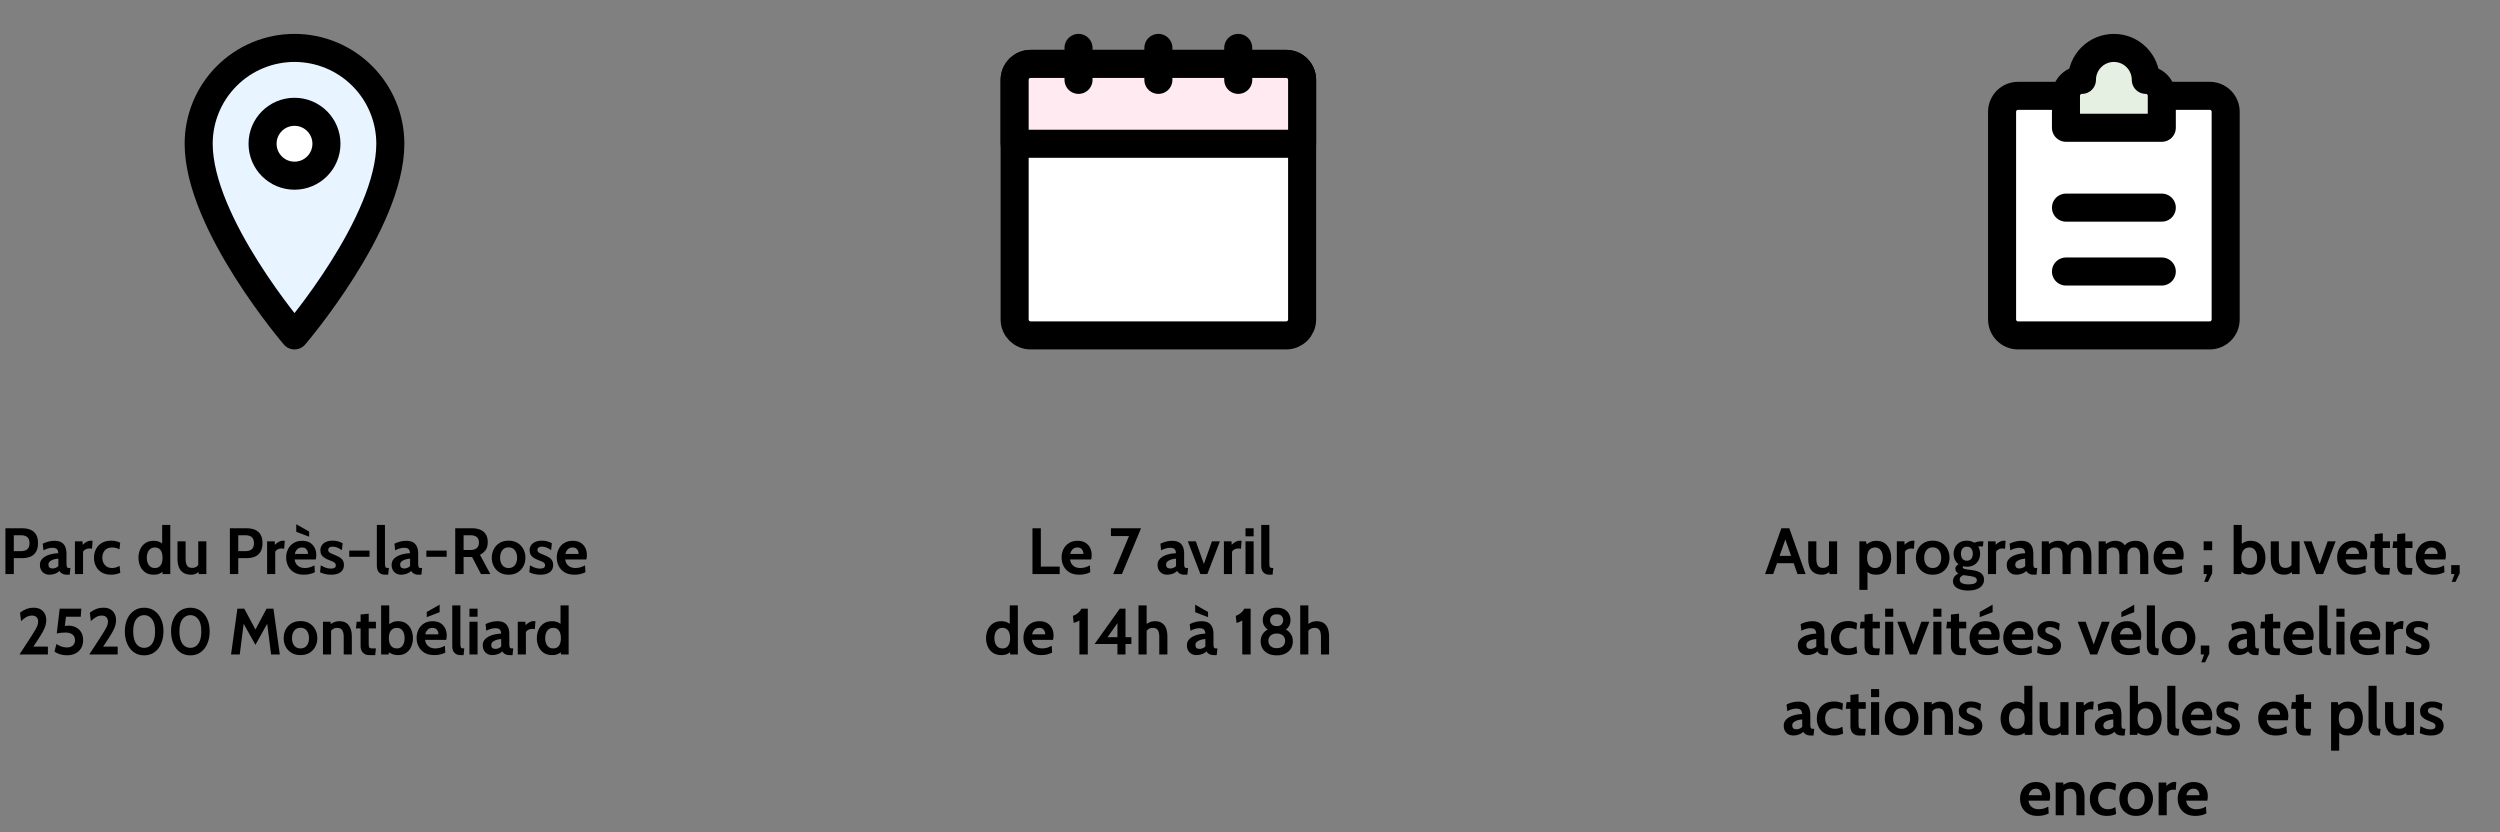
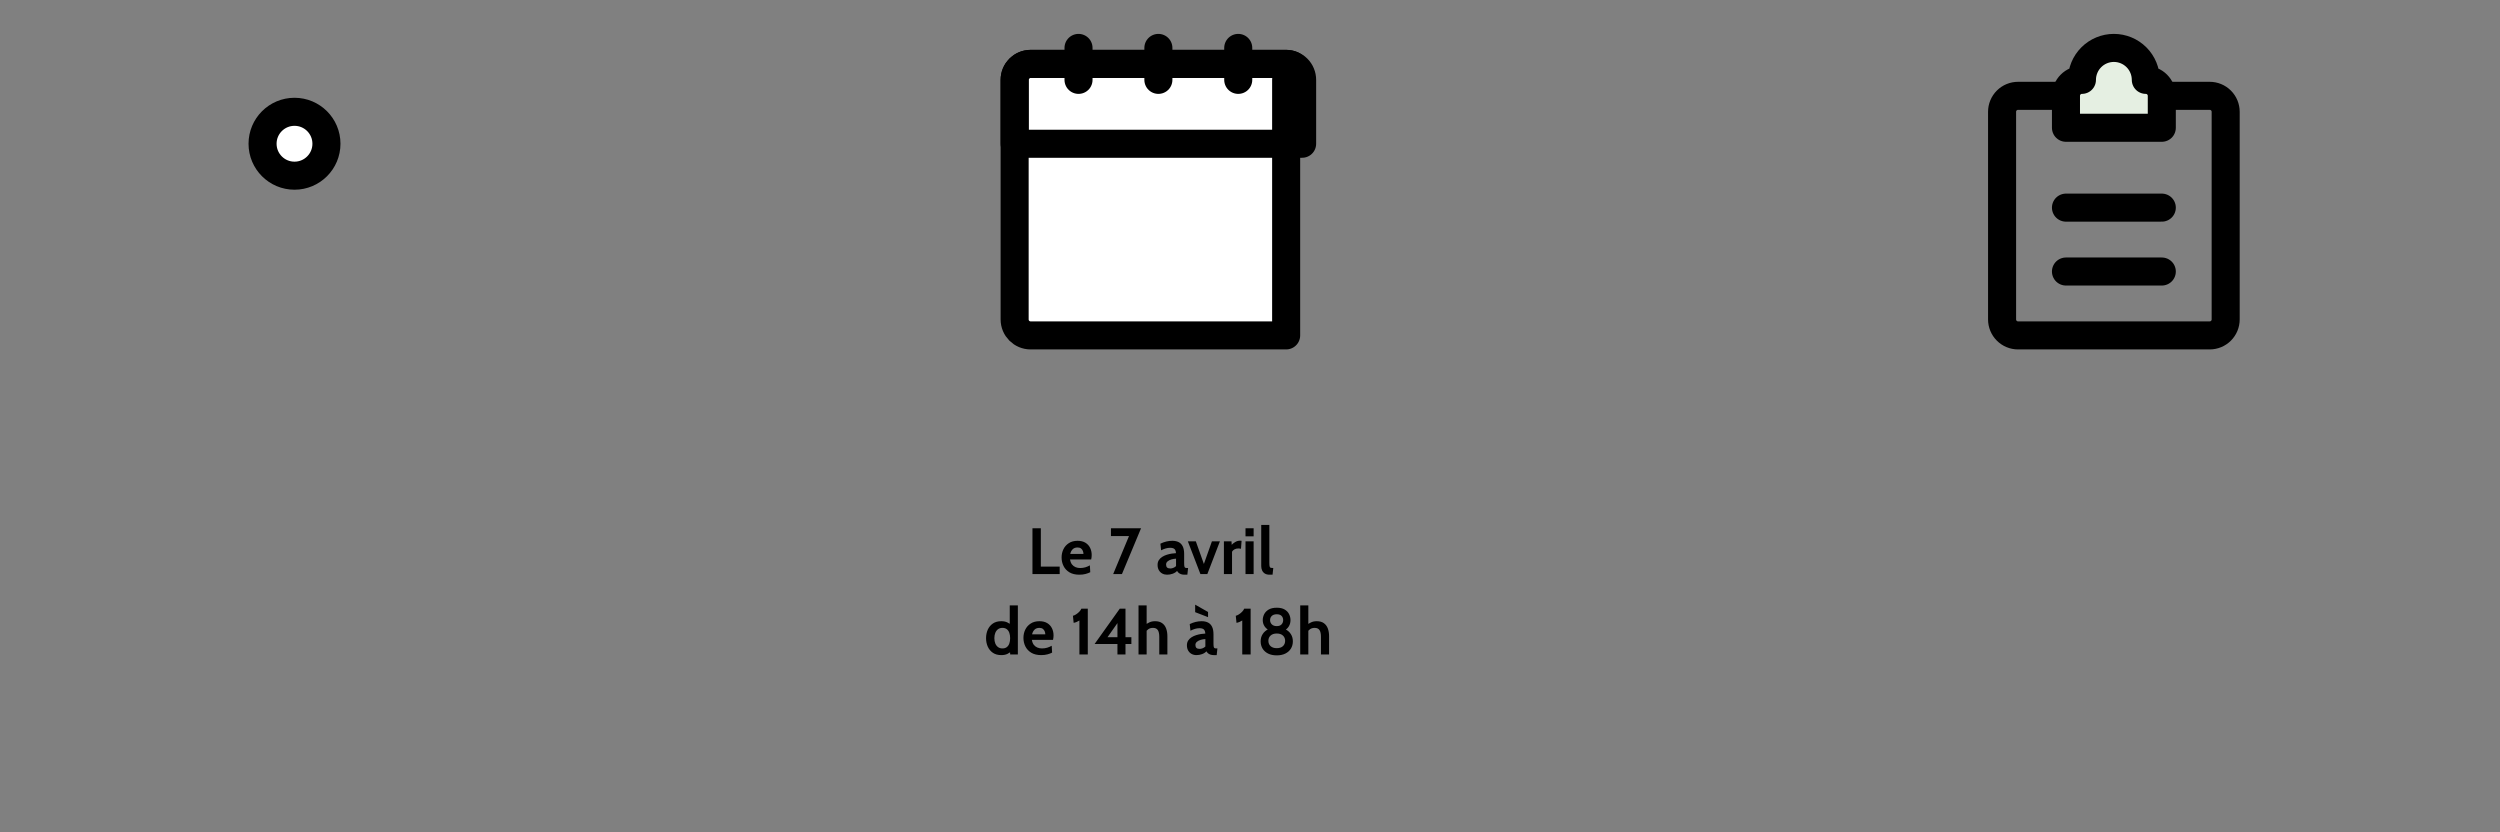
<svg xmlns="http://www.w3.org/2000/svg" width="1337" height="445" viewBox="0 0 1337 445" fill="none">
  <rect x="0" y="0" width="1337" height="445" fill="#808080" stroke="none" />
-   <path d="M157.5 179.375C157.5 179.375 106.25 119.583 106.25 76.875C106.25 63.283 111.65 50.247 121.261 40.636C130.872 31.024 143.908 25.625 157.5 25.625C171.092 25.625 184.128 31.024 193.739 40.636C203.35 50.247 208.75 63.283 208.75 76.875C208.75 119.583 157.5 179.375 157.5 179.375Z" fill="#E8F4FF" stroke="black" stroke-width="15" stroke-linecap="round" stroke-linejoin="round" />
  <path d="M157.5 93.958C166.935 93.958 174.583 86.31 174.583 76.875C174.583 67.44 166.935 59.792 157.5 59.792C148.065 59.792 140.417 67.44 140.417 76.875C140.417 86.31 148.065 93.958 157.5 93.958Z" fill="white" stroke="black" stroke-width="15" stroke-linecap="round" stroke-linejoin="round" />
-   <path d="M2.9 307V282.5H11.615C13.493 282.5 15.08 282.78 16.375 283.34C17.67 283.9 18.65 284.763 19.315 285.93C19.992 287.097 20.33 288.59 20.33 290.41C20.33 292.253 19.998 293.776 19.333 294.977C18.668 296.167 17.693 297.054 16.41 297.637C15.127 298.209 13.563 298.495 11.72 298.495H7.38V307H2.9ZM7.38 294.75H11.195C12.723 294.75 13.867 294.406 14.625 293.717C15.395 293.029 15.78 291.95 15.78 290.48C15.78 289.01 15.389 287.937 14.608 287.26C13.838 286.583 12.665 286.245 11.09 286.245H7.38V294.75ZM26.42 307.35C25.487 307.35 24.635 307.146 23.865 306.737C23.095 306.317 22.483 305.717 22.028 304.935C21.573 304.153 21.345 303.208 21.345 302.1C21.345 301.108 21.573 300.262 22.028 299.562C22.494 298.851 23.101 298.262 23.848 297.795C24.606 297.317 25.423 296.943 26.298 296.675C27.184 296.395 28.054 296.191 28.905 296.062C29.769 295.934 30.527 295.858 31.18 295.835C31.134 294.832 30.877 294.102 30.41 293.647C29.944 293.192 29.15 292.965 28.03 292.965C27.249 292.965 26.485 293.076 25.738 293.297C25.003 293.507 24.169 293.84 23.235 294.295L22.85 290.76C23.9 290.247 24.95 289.862 26 289.605C27.062 289.348 28.135 289.22 29.22 289.22C30.527 289.22 31.653 289.453 32.598 289.92C33.543 290.387 34.272 291.139 34.785 292.177C35.299 293.204 35.555 294.563 35.555 296.255V300.98C35.555 301.855 35.596 302.491 35.678 302.887C35.76 303.272 35.911 303.517 36.133 303.622C36.355 303.727 36.675 303.78 37.095 303.78H37.655L37.27 307.35H35.695C35.042 307.35 34.459 307.263 33.945 307.088C33.444 306.924 33.012 306.691 32.65 306.387C32.289 306.084 31.997 305.728 31.775 305.32C31.204 305.962 30.428 306.463 29.448 306.825C28.48 307.175 27.47 307.35 26.42 307.35ZM28.24 304.025C28.625 304.025 29.104 303.926 29.675 303.727C30.247 303.517 30.76 303.197 31.215 302.765V298.775C30.399 298.81 29.582 298.944 28.765 299.177C27.949 299.411 27.266 299.755 26.718 300.21C26.169 300.665 25.895 301.237 25.895 301.925C25.895 302.637 26.082 303.167 26.455 303.517C26.829 303.856 27.424 304.025 28.24 304.025ZM40.072 307V289.5H44.132L44.237 291.355C44.68 290.865 45.304 290.375 46.109 289.885C46.914 289.395 47.795 289.15 48.752 289.15C49.032 289.15 49.289 289.173 49.522 289.22L49.207 293.49C48.95 293.42 48.694 293.373 48.437 293.35C48.192 293.327 47.947 293.315 47.702 293.315C46.967 293.315 46.296 293.484 45.69 293.822C45.083 294.161 44.657 294.575 44.412 295.065V307H40.072ZM59.437 307.35C57.43 307.35 55.745 306.942 54.38 306.125C53.026 305.297 52 304.2 51.3 302.835C50.611 301.458 50.267 299.942 50.267 298.285C50.267 296.617 50.611 295.094 51.3 293.717C51.988 292.329 53.02 291.221 54.397 290.392C55.774 289.564 57.5 289.15 59.577 289.15C60.557 289.15 61.444 289.261 62.237 289.482C63.03 289.692 63.707 289.955 64.267 290.27L63.917 293.77C63.38 293.49 62.774 293.257 62.097 293.07C61.432 292.883 60.732 292.79 59.997 292.79C58.317 292.79 57.016 293.297 56.095 294.312C55.173 295.327 54.712 296.652 54.712 298.285C54.712 299.837 55.185 301.143 56.13 302.205C57.075 303.255 58.352 303.78 59.962 303.78C60.65 303.78 61.327 303.681 61.992 303.482C62.669 303.272 63.322 302.987 63.952 302.625L64.337 306.3C63.73 306.615 62.995 306.866 62.132 307.053C61.28 307.251 60.382 307.35 59.437 307.35ZM82.176 307.35C80.403 307.35 78.909 306.936 77.696 306.107C76.495 305.279 75.585 304.177 74.966 302.8C74.359 301.423 74.056 299.918 74.056 298.285C74.056 296.652 74.359 295.147 74.966 293.77C75.585 292.393 76.495 291.291 77.696 290.462C78.909 289.634 80.403 289.22 82.176 289.22C83.46 289.22 84.544 289.436 85.431 289.867C86.318 290.287 87.1 290.83 87.776 291.495L86.726 292.405V280.75H91.066V307H86.971L86.761 304.025L88.021 304.935C87.204 305.682 86.359 306.271 85.484 306.702C84.609 307.134 83.506 307.35 82.176 307.35ZM82.806 303.78C83.763 303.78 84.544 303.547 85.151 303.08C85.758 302.613 86.207 301.972 86.499 301.155C86.79 300.327 86.936 299.37 86.936 298.285C86.936 297.2 86.79 296.249 86.499 295.432C86.207 294.604 85.758 293.957 85.151 293.49C84.544 293.023 83.763 292.79 82.806 292.79C81.896 292.79 81.12 293.023 80.479 293.49C79.837 293.957 79.347 294.604 79.009 295.432C78.67 296.249 78.501 297.2 78.501 298.285C78.501 299.37 78.67 300.327 79.009 301.155C79.347 301.972 79.837 302.613 80.479 303.08C81.12 303.547 81.896 303.78 82.806 303.78ZM102.346 307.35C100.526 307.35 99.074 306.988 97.989 306.265C96.904 305.542 96.122 304.55 95.644 303.29C95.165 302.018 94.926 300.56 94.926 298.915V289.5H99.266V298.915C99.266 300.537 99.535 301.744 100.071 302.537C100.62 303.319 101.506 303.71 102.731 303.71C103.711 303.71 104.522 303.477 105.164 303.01C105.817 302.543 106.36 301.89 106.791 301.05L106.021 303.255V289.5H110.361V307H106.301L106.091 303.955L107.036 305.18C106.616 305.717 105.951 306.212 105.041 306.667C104.143 307.123 103.245 307.35 102.346 307.35ZM122.939 307V282.5H131.654C133.532 282.5 135.119 282.78 136.414 283.34C137.709 283.9 138.689 284.763 139.354 285.93C140.031 287.097 140.369 288.59 140.369 290.41C140.369 292.253 140.037 293.776 139.372 294.977C138.707 296.167 137.732 297.054 136.449 297.637C135.166 298.209 133.602 298.495 131.759 298.495H127.419V307H122.939ZM127.419 294.75H131.234C132.762 294.75 133.906 294.406 134.664 293.717C135.434 293.029 135.819 291.95 135.819 290.48C135.819 289.01 135.428 287.937 134.647 287.26C133.877 286.583 132.704 286.245 131.129 286.245H127.419V294.75ZM142.85 307V289.5H146.91L147.015 291.355C147.459 290.865 148.083 290.375 148.888 289.885C149.693 289.395 150.574 289.15 151.53 289.15C151.81 289.15 152.067 289.173 152.3 289.22L151.985 293.49C151.729 293.42 151.472 293.373 151.215 293.35C150.97 293.327 150.725 293.315 150.48 293.315C149.745 293.315 149.074 293.484 148.468 293.822C147.861 294.161 147.435 294.575 147.19 295.065V307H142.85ZM162.53 307.35C160.419 307.35 158.657 306.93 157.245 306.09C155.845 305.238 154.795 304.118 154.095 302.73C153.395 301.33 153.045 299.802 153.045 298.145C153.045 296.547 153.372 295.071 154.025 293.717C154.69 292.364 155.659 291.279 156.93 290.462C158.202 289.634 159.754 289.22 161.585 289.22C163.265 289.22 164.665 289.564 165.785 290.252C166.905 290.941 167.745 291.862 168.305 293.017C168.865 294.161 169.145 295.427 169.145 296.815C169.145 297.2 169.122 297.591 169.075 297.987C169.029 298.372 168.959 298.775 168.865 299.195H157.56C157.724 300.28 158.062 301.161 158.575 301.837C159.1 302.502 159.736 302.992 160.483 303.307C161.241 303.622 162.052 303.78 162.915 303.78C163.93 303.78 164.875 303.652 165.75 303.395C166.625 303.127 167.43 302.777 168.165 302.345L168.375 306.02C167.71 306.37 166.882 306.679 165.89 306.947C164.899 307.216 163.779 307.35 162.53 307.35ZM157.665 296.255H164.735C164.735 295.73 164.636 295.205 164.438 294.68C164.24 294.143 163.907 293.694 163.44 293.332C162.985 292.971 162.367 292.79 161.585 292.79C160.465 292.79 159.585 293.117 158.943 293.77C158.301 294.423 157.875 295.252 157.665 296.255ZM165.33 287.05L158.435 284.39V280.365L165.33 284.285V287.05ZM177.078 307.35C175.923 307.35 174.879 307.239 173.946 307.018C173.024 306.796 172.096 306.475 171.163 306.055L171.548 302.345C172.446 302.87 173.327 303.296 174.191 303.622C175.066 303.937 175.981 304.095 176.938 304.095C177.801 304.095 178.461 303.955 178.916 303.675C179.371 303.395 179.598 302.952 179.598 302.345C179.598 301.89 179.476 301.517 179.231 301.225C178.997 300.933 178.641 300.671 178.163 300.437C177.685 300.204 177.09 299.953 176.378 299.685C175.305 299.288 174.389 298.857 173.631 298.39C172.884 297.923 172.312 297.363 171.916 296.71C171.531 296.045 171.338 295.228 171.338 294.26C171.338 293.257 171.601 292.37 172.126 291.6C172.651 290.83 173.397 290.229 174.366 289.797C175.334 289.366 176.483 289.15 177.813 289.15C178.921 289.15 179.913 289.272 180.788 289.517C181.675 289.762 182.491 290.095 183.238 290.515L182.853 294.225C182.071 293.677 181.284 293.227 180.491 292.877C179.697 292.516 178.828 292.335 177.883 292.335C177.136 292.335 176.559 292.487 176.151 292.79C175.742 293.093 175.538 293.525 175.538 294.085C175.538 294.762 175.824 295.269 176.396 295.607C176.967 295.946 177.883 296.36 179.143 296.85C179.96 297.165 180.666 297.492 181.261 297.83C181.867 298.168 182.369 298.542 182.766 298.95C183.162 299.358 183.454 299.825 183.641 300.35C183.839 300.863 183.938 301.458 183.938 302.135C183.938 303.243 183.67 304.188 183.133 304.97C182.608 305.74 181.832 306.329 180.806 306.737C179.791 307.146 178.548 307.35 177.078 307.35ZM186.768 297.76V294.47H197.618V297.76H186.768ZM206.017 307.35C204.979 307.35 204.127 307.146 203.462 306.737C202.809 306.317 202.324 305.763 202.009 305.075C201.694 304.375 201.537 303.605 201.537 302.765V280.75H205.877V300.98C205.877 301.913 205.929 302.578 206.034 302.975C206.151 303.36 206.361 303.593 206.664 303.675C206.968 303.745 207.405 303.78 207.977 303.78L207.592 307.35H206.017ZM214.511 307.35C213.578 307.35 212.726 307.146 211.956 306.737C211.186 306.317 210.574 305.717 210.119 304.935C209.664 304.153 209.436 303.208 209.436 302.1C209.436 301.108 209.664 300.262 210.119 299.562C210.585 298.851 211.192 298.262 211.939 297.795C212.697 297.317 213.514 296.943 214.389 296.675C215.275 296.395 216.145 296.191 216.996 296.062C217.86 295.934 218.618 295.858 219.271 295.835C219.225 294.832 218.968 294.102 218.501 293.647C218.035 293.192 217.241 292.965 216.121 292.965C215.34 292.965 214.575 293.076 213.829 293.297C213.094 293.507 212.26 293.84 211.326 294.295L210.941 290.76C211.991 290.247 213.041 289.862 214.091 289.605C215.153 289.348 216.226 289.22 217.311 289.22C218.618 289.22 219.744 289.453 220.689 289.92C221.634 290.387 222.363 291.139 222.876 292.177C223.39 293.204 223.646 294.563 223.646 296.255V300.98C223.646 301.855 223.687 302.491 223.769 302.887C223.85 303.272 224.002 303.517 224.224 303.622C224.445 303.727 224.766 303.78 225.186 303.78H225.746L225.361 307.35H223.786C223.133 307.35 222.55 307.263 222.036 307.088C221.535 306.924 221.103 306.691 220.741 306.387C220.38 306.084 220.088 305.728 219.866 305.32C219.295 305.962 218.519 306.463 217.539 306.825C216.57 307.175 215.561 307.35 214.511 307.35ZM216.331 304.025C216.716 304.025 217.195 303.926 217.766 303.727C218.338 303.517 218.851 303.197 219.306 302.765V298.775C218.49 298.81 217.673 298.944 216.856 299.177C216.04 299.411 215.357 299.755 214.809 300.21C214.26 300.665 213.986 301.237 213.986 301.925C213.986 302.637 214.173 303.167 214.546 303.517C214.92 303.856 215.515 304.025 216.331 304.025ZM228.023 297.76V294.47H238.873V297.76H228.023ZM243.457 307V282.5H252.417C254.108 282.5 255.584 282.768 256.844 283.305C258.116 283.842 259.102 284.658 259.802 285.755C260.502 286.852 260.852 288.24 260.852 289.92C260.852 291.717 260.467 293.146 259.697 294.207C258.938 295.257 257.935 296.092 256.687 296.71L262.217 307H257.212L252.487 297.9C252.452 297.9 252.423 297.9 252.399 297.9C252.376 297.9 252.347 297.9 252.312 297.9H247.937V307H243.457ZM247.937 294.155H251.227C253.07 294.155 254.353 293.782 255.077 293.035C255.8 292.277 256.162 291.32 256.162 290.165C256.162 288.94 255.806 287.983 255.094 287.295C254.383 286.595 253.152 286.245 251.402 286.245H247.937V294.155ZM271.996 307.35C270.095 307.35 268.473 306.936 267.131 306.107C265.79 305.279 264.763 304.177 264.051 302.8C263.351 301.423 263.001 299.918 263.001 298.285C263.001 296.64 263.351 295.123 264.051 293.735C264.763 292.347 265.79 291.238 267.131 290.41C268.473 289.57 270.095 289.15 271.996 289.15C273.898 289.15 275.52 289.57 276.861 290.41C278.203 291.238 279.224 292.347 279.924 293.735C280.636 295.123 280.991 296.64 280.991 298.285C280.991 299.918 280.636 301.423 279.924 302.8C279.224 304.177 278.203 305.279 276.861 306.107C275.52 306.936 273.898 307.35 271.996 307.35ZM271.996 303.78C273.455 303.78 274.575 303.272 275.356 302.257C276.15 301.231 276.546 299.907 276.546 298.285C276.546 296.64 276.15 295.304 275.356 294.277C274.575 293.239 273.455 292.72 271.996 292.72C270.55 292.72 269.43 293.239 268.636 294.277C267.843 295.304 267.446 296.64 267.446 298.285C267.446 299.907 267.843 301.231 268.636 302.257C269.43 303.272 270.55 303.78 271.996 303.78ZM288.982 307.35C287.827 307.35 286.783 307.239 285.85 307.018C284.928 306.796 284.001 306.475 283.067 306.055L283.452 302.345C284.351 302.87 285.232 303.296 286.095 303.622C286.97 303.937 287.886 304.095 288.842 304.095C289.706 304.095 290.365 303.955 290.82 303.675C291.275 303.395 291.502 302.952 291.502 302.345C291.502 301.89 291.38 301.517 291.135 301.225C290.902 300.933 290.546 300.671 290.067 300.437C289.589 300.204 288.994 299.953 288.282 299.685C287.209 299.288 286.293 298.857 285.535 298.39C284.788 297.923 284.217 297.363 283.82 296.71C283.435 296.045 283.242 295.228 283.242 294.26C283.242 293.257 283.505 292.37 284.03 291.6C284.555 290.83 285.302 290.229 286.27 289.797C287.238 289.366 288.387 289.15 289.717 289.15C290.826 289.15 291.817 289.272 292.692 289.517C293.579 289.762 294.396 290.095 295.142 290.515L294.757 294.225C293.976 293.677 293.188 293.227 292.395 292.877C291.602 292.516 290.732 292.335 289.787 292.335C289.041 292.335 288.463 292.487 288.055 292.79C287.647 293.093 287.442 293.525 287.442 294.085C287.442 294.762 287.728 295.269 288.3 295.607C288.872 295.946 289.787 296.36 291.047 296.85C291.864 297.165 292.57 297.492 293.165 297.83C293.772 298.168 294.273 298.542 294.67 298.95C295.067 299.358 295.358 299.825 295.545 300.35C295.743 300.863 295.842 301.458 295.842 302.135C295.842 303.243 295.574 304.188 295.037 304.97C294.512 305.74 293.737 306.329 292.71 306.737C291.695 307.146 290.452 307.35 288.982 307.35ZM307.247 307.35C305.136 307.35 303.374 306.93 301.962 306.09C300.562 305.238 299.512 304.118 298.812 302.73C298.112 301.33 297.762 299.802 297.762 298.145C297.762 296.547 298.089 295.071 298.742 293.717C299.407 292.364 300.376 291.279 301.647 290.462C302.919 289.634 304.471 289.22 306.302 289.22C307.982 289.22 309.382 289.564 310.502 290.252C311.622 290.941 312.462 291.862 313.022 293.017C313.582 294.161 313.862 295.427 313.862 296.815C313.862 297.2 313.839 297.591 313.792 297.987C313.746 298.372 313.676 298.775 313.582 299.195H302.277C302.441 300.28 302.779 301.161 303.292 301.837C303.817 302.502 304.453 302.992 305.2 303.307C305.958 303.622 306.769 303.78 307.632 303.78C308.647 303.78 309.592 303.652 310.467 303.395C311.342 303.127 312.147 302.777 312.882 302.345L313.092 306.02C312.427 306.37 311.599 306.679 310.607 306.947C309.616 307.216 308.496 307.35 307.247 307.35ZM302.382 296.255H309.452C309.452 295.73 309.353 295.205 309.155 294.68C308.956 294.143 308.624 293.694 308.157 293.332C307.702 292.971 307.084 292.79 306.302 292.79C305.182 292.79 304.301 293.117 303.66 293.77C303.018 294.423 302.592 295.252 302.382 296.255ZM10.427 350L16.867 340.095C17.718 338.788 18.401 337.686 18.914 336.787C19.439 335.889 19.818 335.102 20.052 334.425C20.285 333.748 20.402 333.083 20.402 332.43C20.402 331.427 20.116 330.639 19.544 330.067C18.984 329.496 18.197 329.21 17.182 329.21C15.957 329.21 14.854 329.513 13.874 330.12C12.906 330.727 12.037 331.415 11.267 332.185L10.707 327.67C11.757 326.83 12.871 326.177 14.049 325.71C15.239 325.243 16.587 325.01 18.092 325.01C19.573 325.01 20.804 325.313 21.784 325.92C22.776 326.527 23.517 327.332 24.007 328.335C24.497 329.338 24.742 330.435 24.742 331.625C24.742 332.547 24.613 333.474 24.357 334.407C24.1 335.329 23.674 336.356 23.079 337.487C22.496 338.607 21.708 339.92 20.717 341.425L17.847 345.8H25.617V350H10.427ZM35.847 350.455C34.505 350.455 33.275 350.28 32.155 349.93C31.035 349.58 30.025 349.102 29.127 348.495L30.177 344.435C31.04 344.972 31.915 345.409 32.802 345.747C33.7 346.086 34.692 346.255 35.777 346.255C37.107 346.255 38.163 345.905 38.945 345.205C39.726 344.505 40.117 343.56 40.117 342.37C40.117 341.087 39.674 340.083 38.787 339.36C37.9 338.637 36.617 338.275 34.937 338.275C34.167 338.275 33.397 338.322 32.627 338.415C31.869 338.508 31.11 338.625 30.352 338.765L31.927 325.5H43.477L43.197 329.84H35.287L34.447 336.63L32.767 335.09C33.327 334.927 33.91 334.804 34.517 334.722C35.135 334.641 35.8 334.6 36.512 334.6C38.075 334.6 39.452 334.909 40.642 335.527C41.844 336.134 42.777 337.021 43.442 338.187C44.119 339.342 44.457 340.737 44.457 342.37C44.457 344.05 44.084 345.497 43.337 346.71C42.602 347.912 41.587 348.839 40.292 349.492C38.997 350.134 37.515 350.455 35.847 350.455ZM47.751 350L54.191 340.095C55.043 338.788 55.725 337.686 56.238 336.787C56.763 335.889 57.143 335.102 57.376 334.425C57.609 333.748 57.726 333.083 57.726 332.43C57.726 331.427 57.44 330.639 56.868 330.067C56.308 329.496 55.521 329.21 54.506 329.21C53.281 329.21 52.178 329.513 51.198 330.12C50.23 330.727 49.361 331.415 48.591 332.185L48.031 327.67C49.081 326.83 50.195 326.177 51.373 325.71C52.563 325.243 53.911 325.01 55.416 325.01C56.898 325.01 58.128 325.313 59.108 325.92C60.1 326.527 60.841 327.332 61.331 328.335C61.821 329.338 62.066 330.435 62.066 331.625C62.066 332.547 61.938 333.474 61.681 334.407C61.424 335.329 60.998 336.356 60.403 337.487C59.82 338.607 59.033 339.92 58.041 341.425L55.171 345.8H62.941V350H47.751ZM77.091 350.49C75.026 350.49 73.218 349.953 71.666 348.88C70.126 347.795 68.925 346.284 68.061 344.347C67.198 342.399 66.766 340.13 66.766 337.54C66.766 335.067 67.198 332.891 68.061 331.012C68.925 329.122 70.126 327.652 71.666 326.602C73.218 325.541 75.026 325.01 77.091 325.01C79.168 325.01 80.976 325.541 82.516 326.602C84.068 327.664 85.27 329.14 86.121 331.03C86.985 332.908 87.416 335.078 87.416 337.54C87.416 340.13 86.985 342.399 86.121 344.347C85.27 346.284 84.068 347.795 82.516 348.88C80.976 349.953 79.168 350.49 77.091 350.49ZM77.091 346.465C78.2 346.465 79.191 346.162 80.066 345.555C80.953 344.948 81.653 343.992 82.166 342.685C82.68 341.367 82.936 339.652 82.936 337.54C82.936 334.635 82.376 332.482 81.256 331.082C80.148 329.671 78.76 328.965 77.091 328.965C75.435 328.965 74.046 329.665 72.926 331.065C71.806 332.453 71.246 334.612 71.246 337.54C71.246 339.628 71.503 341.332 72.016 342.65C72.53 343.957 73.224 344.919 74.099 345.537C74.986 346.156 75.983 346.465 77.091 346.465ZM101.803 350.49C99.738 350.49 97.93 349.953 96.378 348.88C94.838 347.795 93.637 346.284 92.773 344.347C91.91 342.399 91.478 340.13 91.478 337.54C91.478 335.067 91.91 332.891 92.773 331.012C93.637 329.122 94.838 327.652 96.378 326.602C97.93 325.541 99.738 325.01 101.803 325.01C103.88 325.01 105.688 325.541 107.228 326.602C108.78 327.664 109.982 329.14 110.833 331.03C111.697 332.908 112.128 335.078 112.128 337.54C112.128 340.13 111.697 342.399 110.833 344.347C109.982 346.284 108.78 347.795 107.228 348.88C105.688 349.953 103.88 350.49 101.803 350.49ZM101.803 346.465C102.912 346.465 103.903 346.162 104.778 345.555C105.665 344.948 106.365 343.992 106.878 342.685C107.392 341.367 107.648 339.652 107.648 337.54C107.648 334.635 107.088 332.482 105.968 331.082C104.86 329.671 103.472 328.965 101.803 328.965C100.147 328.965 98.758 329.665 97.638 331.065C96.518 332.453 95.958 334.612 95.958 337.54C95.958 339.628 96.215 341.332 96.728 342.65C97.242 343.957 97.936 344.919 98.811 345.537C99.697 346.156 100.695 346.465 101.803 346.465ZM123.561 350L126.956 325.5H130.631L136.616 336.665L142.566 325.5H146.241L149.636 350H144.981L142.636 331.59L143.861 331.835L136.616 344.855L129.336 331.87L130.561 331.625L128.216 350H123.561ZM160.707 350.35C158.806 350.35 157.184 349.936 155.842 349.107C154.501 348.279 153.474 347.177 152.762 345.8C152.062 344.423 151.712 342.918 151.712 341.285C151.712 339.64 152.062 338.123 152.762 336.735C153.474 335.347 154.501 334.238 155.842 333.41C157.184 332.57 158.806 332.15 160.707 332.15C162.609 332.15 164.231 332.57 165.572 333.41C166.914 334.238 167.935 335.347 168.635 336.735C169.347 338.123 169.702 339.64 169.702 341.285C169.702 342.918 169.347 344.423 168.635 345.8C167.935 347.177 166.914 348.279 165.572 349.107C164.231 349.936 162.609 350.35 160.707 350.35ZM160.707 346.78C162.166 346.78 163.286 346.272 164.067 345.257C164.861 344.231 165.257 342.907 165.257 341.285C165.257 339.64 164.861 338.304 164.067 337.277C163.286 336.239 162.166 335.72 160.707 335.72C159.261 335.72 158.141 336.239 157.347 337.277C156.554 338.304 156.157 339.64 156.157 341.285C156.157 342.907 156.554 344.231 157.347 345.257C158.141 346.272 159.261 346.78 160.707 346.78ZM172.723 350V332.5H176.783L176.958 335.755L175.943 334.425C176.608 333.865 177.402 333.357 178.323 332.902C179.245 332.447 180.318 332.22 181.543 332.22C183.783 332.22 185.446 332.967 186.531 334.46C187.616 335.942 188.158 337.867 188.158 340.235V350H183.818V340.585C183.818 338.952 183.544 337.744 182.996 336.962C182.459 336.181 181.578 335.79 180.353 335.79C179.362 335.79 178.551 336.035 177.921 336.525C177.291 337.003 176.737 337.645 176.258 338.45L177.063 336.315V350H172.723ZM197.535 350.35C196.438 350.35 195.546 350.128 194.857 349.685C194.169 349.23 193.661 348.652 193.335 347.952C193.008 347.252 192.845 346.523 192.845 345.765V336.07H190.36L190.745 332.5H192.845V328.65L197.185 328.195V332.5H201.035V336.07H197.185V343.98C197.185 344.867 197.237 345.508 197.342 345.905C197.447 346.29 197.686 346.535 198.06 346.64C198.433 346.733 199.028 346.78 199.845 346.78H201.035L200.65 350.35H197.535ZM212.961 350.35C211.631 350.35 210.482 350.134 209.514 349.702C208.545 349.271 207.641 348.682 206.801 347.935L208.096 347.025L207.886 350H203.826V323.75H208.166V335.405L207.116 334.74C207.886 333.947 208.744 333.328 209.689 332.885C210.645 332.442 211.736 332.22 212.961 332.22C214.676 332.22 216.117 332.634 217.284 333.462C218.45 334.291 219.331 335.393 219.926 336.77C220.533 338.147 220.836 339.652 220.836 341.285C220.836 342.918 220.533 344.423 219.926 345.8C219.331 347.177 218.45 348.279 217.284 349.107C216.117 349.936 214.676 350.35 212.961 350.35ZM212.331 346.78C213.194 346.78 213.929 346.547 214.536 346.08C215.143 345.613 215.604 344.972 215.919 344.155C216.234 343.327 216.391 342.37 216.391 341.285C216.391 340.2 216.234 339.249 215.919 338.432C215.604 337.604 215.143 336.957 214.536 336.49C213.929 336.023 213.194 335.79 212.331 335.79C211.316 335.79 210.488 336.023 209.846 336.49C209.204 336.957 208.726 337.604 208.411 338.432C208.108 339.249 207.956 340.2 207.956 341.285C207.956 342.37 208.108 343.327 208.411 344.155C208.726 344.972 209.204 345.613 209.846 346.08C210.488 346.547 211.316 346.78 212.331 346.78ZM232.291 350.35C230.18 350.35 228.418 349.93 227.006 349.09C225.606 348.238 224.556 347.118 223.856 345.73C223.156 344.33 222.806 342.802 222.806 341.145C222.806 339.547 223.133 338.071 223.786 336.717C224.451 335.364 225.42 334.279 226.691 333.462C227.963 332.634 229.515 332.22 231.346 332.22C233.026 332.22 234.426 332.564 235.546 333.252C236.666 333.941 237.506 334.862 238.066 336.017C238.626 337.161 238.906 338.427 238.906 339.815C238.906 340.2 238.883 340.591 238.836 340.987C238.79 341.372 238.72 341.775 238.626 342.195H227.321C227.485 343.28 227.823 344.161 228.336 344.837C228.861 345.502 229.497 345.992 230.244 346.307C231.002 346.622 231.813 346.78 232.676 346.78C233.691 346.78 234.636 346.652 235.511 346.395C236.386 346.127 237.191 345.777 237.926 345.345L238.136 349.02C237.471 349.37 236.643 349.679 235.651 349.947C234.66 350.216 233.54 350.35 232.291 350.35ZM227.426 339.255H234.496C234.496 338.73 234.397 338.205 234.199 337.68C234 337.143 233.668 336.694 233.201 336.332C232.746 335.971 232.128 335.79 231.346 335.79C230.226 335.79 229.345 336.117 228.704 336.77C228.062 337.423 227.636 338.252 227.426 339.255ZM228.231 330.05V327.285L235.126 323.365V327.39L228.231 330.05ZM246.349 350.35C245.311 350.35 244.459 350.146 243.794 349.737C243.141 349.317 242.656 348.763 242.341 348.075C242.026 347.375 241.869 346.605 241.869 345.765V323.75H246.209V343.98C246.209 344.913 246.261 345.578 246.366 345.975C246.483 346.36 246.693 346.593 246.996 346.675C247.3 346.745 247.737 346.78 248.309 346.78L247.924 350.35H246.349ZM251.063 350V332.5H255.403V350H251.063ZM251.063 329.84V325.5H255.403V329.84H251.063ZM263.251 350.35C262.318 350.35 261.466 350.146 260.696 349.737C259.926 349.317 259.314 348.717 258.859 347.935C258.404 347.153 258.176 346.208 258.176 345.1C258.176 344.108 258.404 343.262 258.859 342.562C259.326 341.851 259.932 341.262 260.679 340.795C261.437 340.317 262.254 339.943 263.129 339.675C264.016 339.395 264.885 339.191 265.736 339.062C266.6 338.934 267.358 338.858 268.011 338.835C267.965 337.832 267.708 337.102 267.241 336.647C266.775 336.192 265.981 335.965 264.861 335.965C264.08 335.965 263.316 336.076 262.569 336.297C261.834 336.507 261 336.84 260.066 337.295L259.681 333.76C260.731 333.247 261.781 332.862 262.831 332.605C263.893 332.348 264.966 332.22 266.051 332.22C267.358 332.22 268.484 332.453 269.429 332.92C270.374 333.387 271.103 334.139 271.616 335.177C272.13 336.204 272.386 337.563 272.386 339.255V343.98C272.386 344.855 272.427 345.491 272.509 345.887C272.591 346.272 272.742 346.517 272.964 346.622C273.186 346.727 273.506 346.78 273.926 346.78H274.486L274.101 350.35H272.526C271.873 350.35 271.29 350.263 270.776 350.088C270.275 349.924 269.843 349.691 269.481 349.387C269.12 349.084 268.828 348.728 268.606 348.32C268.035 348.962 267.259 349.463 266.279 349.825C265.311 350.175 264.301 350.35 263.251 350.35ZM265.071 347.025C265.456 347.025 265.935 346.926 266.506 346.727C267.078 346.517 267.591 346.197 268.046 345.765V341.775C267.23 341.81 266.413 341.944 265.596 342.177C264.78 342.411 264.097 342.755 263.549 343.21C263.001 343.665 262.726 344.237 262.726 344.925C262.726 345.637 262.913 346.167 263.286 346.517C263.66 346.856 264.255 347.025 265.071 347.025ZM276.903 350V332.5H280.963L281.068 334.355C281.511 333.865 282.136 333.375 282.941 332.885C283.746 332.395 284.626 332.15 285.583 332.15C285.863 332.15 286.12 332.173 286.353 332.22L286.038 336.49C285.781 336.42 285.525 336.373 285.268 336.35C285.023 336.327 284.778 336.315 284.533 336.315C283.798 336.315 283.127 336.484 282.521 336.822C281.914 337.161 281.488 337.575 281.243 338.065V350H276.903ZM295.218 350.35C293.445 350.35 291.951 349.936 290.738 349.107C289.536 348.279 288.626 347.177 288.008 345.8C287.401 344.423 287.098 342.918 287.098 341.285C287.098 339.652 287.401 338.147 288.008 336.77C288.626 335.393 289.536 334.291 290.738 333.462C291.951 332.634 293.445 332.22 295.218 332.22C296.501 332.22 297.586 332.436 298.473 332.867C299.36 333.287 300.141 333.83 300.818 334.495L299.768 335.405V323.75H304.108V350H300.013L299.803 347.025L301.063 347.935C300.246 348.682 299.401 349.271 298.526 349.702C297.651 350.134 296.548 350.35 295.218 350.35ZM295.848 346.78C296.805 346.78 297.586 346.547 298.193 346.08C298.8 345.613 299.249 344.972 299.541 344.155C299.832 343.327 299.978 342.37 299.978 341.285C299.978 340.2 299.832 339.249 299.541 338.432C299.249 337.604 298.8 336.957 298.193 336.49C297.586 336.023 296.805 335.79 295.848 335.79C294.938 335.79 294.162 336.023 293.521 336.49C292.879 336.957 292.389 337.604 292.051 338.432C291.712 339.249 291.543 340.2 291.543 341.285C291.543 342.37 291.712 343.327 292.051 344.155C292.389 344.972 292.879 345.613 293.521 346.08C294.162 346.547 294.938 346.78 295.848 346.78Z" fill="black" />
-   <path d="M687.833 34.167H551.167C546.449 34.167 542.625 37.991 542.625 42.708V170.833C542.625 175.551 546.449 179.375 551.167 179.375H687.833C692.551 179.375 696.375 175.551 696.375 170.833V42.708C696.375 37.991 692.551 34.167 687.833 34.167Z" fill="white" stroke="black" stroke-width="15" stroke-linecap="round" stroke-linejoin="round" />
-   <path d="M687.833 34.167H551.167C548.901 34.167 546.729 35.067 545.127 36.669C543.525 38.27 542.625 40.443 542.625 42.708V76.875H696.375V42.708C696.375 40.443 695.475 38.27 693.873 36.669C692.271 35.067 690.099 34.167 687.833 34.167ZM662.208 25.625V42.708V25.625ZM619.5 25.625V42.708V25.625ZM576.792 25.625V42.708V25.625Z" fill="#FFEAF2" />
+   <path d="M687.833 34.167H551.167C546.449 34.167 542.625 37.991 542.625 42.708V170.833C542.625 175.551 546.449 179.375 551.167 179.375H687.833V42.708C696.375 37.991 692.551 34.167 687.833 34.167Z" fill="white" stroke="black" stroke-width="15" stroke-linecap="round" stroke-linejoin="round" />
  <path d="M662.208 25.625V42.708M619.5 25.625V42.708M576.792 25.625V42.708M687.833 34.167H551.167C548.901 34.167 546.729 35.067 545.127 36.669C543.525 38.27 542.625 40.443 542.625 42.708V76.875H696.375V42.708C696.375 40.443 695.475 38.27 693.873 36.669C692.271 35.067 690.099 34.167 687.833 34.167Z" stroke="black" stroke-width="15" stroke-linecap="round" stroke-linejoin="round" />
  <path d="M552.161 307V282.5H556.641V303.01H566.721V307H552.161ZM577.226 307.35C575.114 307.35 573.352 306.93 571.941 306.09C570.541 305.238 569.491 304.118 568.791 302.73C568.091 301.33 567.741 299.802 567.741 298.145C567.741 296.547 568.067 295.071 568.721 293.717C569.386 292.364 570.354 291.279 571.626 290.462C572.897 289.634 574.449 289.22 576.281 289.22C577.961 289.22 579.361 289.564 580.481 290.252C581.601 290.941 582.441 291.862 583.001 293.017C583.561 294.161 583.841 295.427 583.841 296.815C583.841 297.2 583.817 297.591 583.771 297.987C583.724 298.372 583.654 298.775 583.561 299.195H572.256C572.419 300.28 572.757 301.161 573.271 301.837C573.796 302.502 574.432 302.992 575.178 303.307C575.937 303.622 576.747 303.78 577.611 303.78C578.626 303.78 579.571 303.652 580.446 303.395C581.321 303.127 582.126 302.777 582.861 302.345L583.071 306.02C582.406 306.37 581.577 306.679 580.586 306.947C579.594 307.216 578.474 307.35 577.226 307.35ZM572.361 296.255H579.431C579.431 295.73 579.332 295.205 579.133 294.68C578.935 294.143 578.602 293.694 578.136 293.332C577.681 292.971 577.062 292.79 576.281 292.79C575.161 292.79 574.28 293.117 573.638 293.77C572.997 294.423 572.571 295.252 572.361 296.255ZM595.33 307L604.5 284.985L605.76 286.7H594.14V282.5H610.24L600.02 307H595.33ZM624.148 307.35C623.215 307.35 622.363 307.146 621.593 306.737C620.823 306.317 620.21 305.717 619.755 304.935C619.3 304.153 619.073 303.208 619.073 302.1C619.073 301.108 619.3 300.262 619.755 299.562C620.222 298.851 620.829 298.262 621.575 297.795C622.334 297.317 623.15 296.943 624.025 296.675C624.912 296.395 625.781 296.191 626.633 296.062C627.496 295.934 628.255 295.858 628.908 295.835C628.861 294.832 628.605 294.102 628.138 293.647C627.671 293.192 626.878 292.965 625.758 292.965C624.976 292.965 624.212 293.076 623.465 293.297C622.73 293.507 621.896 293.84 620.963 294.295L620.578 290.76C621.628 290.247 622.678 289.862 623.728 289.605C624.79 289.348 625.863 289.22 626.948 289.22C628.255 289.22 629.38 289.453 630.325 289.92C631.27 290.387 632 291.139 632.513 292.177C633.026 293.204 633.283 294.563 633.283 296.255V300.98C633.283 301.855 633.324 302.491 633.405 302.887C633.487 303.272 633.639 303.517 633.86 303.622C634.082 303.727 634.403 303.78 634.823 303.78H635.383L634.998 307.35H633.423C632.77 307.35 632.186 307.263 631.673 307.088C631.171 306.924 630.74 306.691 630.378 306.387C630.016 306.084 629.725 305.728 629.503 305.32C628.931 305.962 628.155 306.463 627.175 306.825C626.207 307.175 625.198 307.35 624.148 307.35ZM625.968 304.025C626.353 304.025 626.831 303.926 627.403 303.727C627.975 303.517 628.488 303.197 628.943 302.765V298.775C628.126 298.81 627.31 298.944 626.493 299.177C625.676 299.411 624.994 299.755 624.445 300.21C623.897 300.665 623.623 301.237 623.623 301.925C623.623 302.637 623.81 303.167 624.183 303.517C624.556 303.856 625.151 304.025 625.968 304.025ZM641.979 307L635.259 289.5H639.529L643.834 301.61L648.139 289.5H652.409L645.689 307H641.979ZM654.548 307V289.5H658.608L658.713 291.355C659.156 290.865 659.78 290.375 660.585 289.885C661.39 289.395 662.271 289.15 663.228 289.15C663.508 289.15 663.764 289.173 663.998 289.22L663.683 293.49C663.426 293.42 663.169 293.373 662.913 293.35C662.668 293.327 662.423 293.315 662.178 293.315C661.443 293.315 660.772 293.484 660.165 293.822C659.558 294.161 659.133 294.575 658.888 295.065V307H654.548ZM666.1 307V289.5H670.44V307H666.1ZM666.1 286.84V282.5H670.44V286.84H666.1ZM678.989 307.35C677.95 307.35 677.099 307.146 676.434 306.737C675.78 306.317 675.296 305.763 674.981 305.075C674.666 304.375 674.509 303.605 674.509 302.765V280.75H678.849V300.98C678.849 301.913 678.901 302.578 679.006 302.975C679.123 303.36 679.333 303.593 679.636 303.675C679.939 303.745 680.377 303.78 680.949 303.78L680.564 307.35H678.989ZM535.46 350.35C533.687 350.35 532.194 349.936 530.98 349.107C529.779 348.279 528.869 347.177 528.25 345.8C527.644 344.423 527.34 342.918 527.34 341.285C527.34 339.652 527.644 338.147 528.25 336.77C528.869 335.393 529.779 334.291 530.98 333.462C532.194 332.634 533.687 332.22 535.46 332.22C536.744 332.22 537.829 332.436 538.715 332.867C539.602 333.287 540.384 333.83 541.06 334.495L540.01 335.405V323.75H544.35V350H540.255L540.045 347.025L541.305 347.935C540.489 348.682 539.643 349.271 538.768 349.702C537.893 350.134 536.79 350.35 535.46 350.35ZM536.09 346.78C537.047 346.78 537.829 346.547 538.435 346.08C539.042 345.613 539.491 344.972 539.783 344.155C540.075 343.327 540.22 342.37 540.22 341.285C540.22 340.2 540.075 339.249 539.783 338.432C539.491 337.604 539.042 336.957 538.435 336.49C537.829 336.023 537.047 335.79 536.09 335.79C535.18 335.79 534.405 336.023 533.763 336.49C533.121 336.957 532.631 337.604 532.293 338.432C531.955 339.249 531.785 340.2 531.785 341.285C531.785 342.37 531.955 343.327 532.293 344.155C532.631 344.972 533.121 345.613 533.763 346.08C534.405 346.547 535.18 346.78 536.09 346.78ZM556.82 350.35C554.709 350.35 552.947 349.93 551.535 349.09C550.135 348.238 549.085 347.118 548.385 345.73C547.685 344.33 547.335 342.802 547.335 341.145C547.335 339.547 547.662 338.071 548.315 336.717C548.98 335.364 549.949 334.279 551.22 333.462C552.492 332.634 554.044 332.22 555.875 332.22C557.555 332.22 558.955 332.564 560.075 333.252C561.195 333.941 562.035 334.862 562.595 336.017C563.155 337.161 563.435 338.427 563.435 339.815C563.435 340.2 563.412 340.591 563.365 340.987C563.319 341.372 563.249 341.775 563.155 342.195H551.85C552.014 343.28 552.352 344.161 552.865 344.837C553.39 345.502 554.026 345.992 554.773 346.307C555.531 346.622 556.342 346.78 557.205 346.78C558.22 346.78 559.165 346.652 560.04 346.395C560.915 346.127 561.72 345.777 562.455 345.345L562.665 349.02C562 349.37 561.172 349.679 560.18 349.947C559.189 350.216 558.069 350.35 556.82 350.35ZM551.955 339.255H559.025C559.025 338.73 558.926 338.205 558.728 337.68C558.53 337.143 558.197 336.694 557.73 336.332C557.275 335.971 556.657 335.79 555.875 335.79C554.755 335.79 553.875 336.117 553.233 336.77C552.591 337.423 552.165 338.252 551.955 339.255ZM577.269 350V331.835C576.814 332.127 576.33 332.383 575.817 332.605C575.315 332.827 574.773 332.99 574.189 333.095L573.804 329.315C574.306 329.21 574.866 328.959 575.484 328.562C576.103 328.166 576.674 327.699 577.199 327.162C577.724 326.614 578.098 326.06 578.319 325.5H581.749V350H577.269ZM597.609 350V344.4H585.394L598.869 325.5H601.914V340.76H605.064V344.4H601.914V350H597.609ZM591.274 342.23L590.434 340.76H597.609V330.33L598.764 331.59L591.274 342.23ZM608.883 350V323.75H613.223V335.055L612.243 334.285C612.978 333.772 613.777 333.299 614.64 332.867C615.504 332.436 616.536 332.22 617.738 332.22C619.278 332.22 620.532 332.564 621.5 333.252C622.469 333.929 623.18 334.874 623.635 336.087C624.09 337.289 624.318 338.683 624.318 340.27V350H619.978V340.585C619.978 338.952 619.715 337.744 619.19 336.962C618.665 336.181 617.808 335.79 616.618 335.79C615.603 335.79 614.769 336.029 614.115 336.507C613.474 336.974 612.908 337.61 612.418 338.415L613.223 336.07V350H608.883ZM639.836 350.35C638.903 350.35 638.051 350.146 637.281 349.737C636.511 349.317 635.899 348.717 635.444 347.935C634.989 347.153 634.761 346.208 634.761 345.1C634.761 344.108 634.989 343.262 635.444 342.562C635.911 341.851 636.517 341.262 637.264 340.795C638.022 340.317 638.839 339.943 639.714 339.675C640.601 339.395 641.47 339.191 642.321 339.062C643.185 338.934 643.943 338.858 644.596 338.835C644.55 337.832 644.293 337.102 643.826 336.647C643.36 336.192 642.566 335.965 641.446 335.965C640.665 335.965 639.901 336.076 639.154 336.297C638.419 336.507 637.585 336.84 636.651 337.295L636.266 333.76C637.316 333.247 638.366 332.862 639.416 332.605C640.478 332.348 641.551 332.22 642.636 332.22C643.943 332.22 645.069 332.453 646.014 332.92C646.959 333.387 647.688 334.139 648.201 335.177C648.715 336.204 648.971 337.563 648.971 339.255V343.98C648.971 344.855 649.012 345.491 649.094 345.887C649.176 346.272 649.327 346.517 649.549 346.622C649.771 346.727 650.091 346.78 650.511 346.78H651.071L650.686 350.35H649.111C648.458 350.35 647.875 350.263 647.361 350.088C646.86 349.924 646.428 349.691 646.066 349.387C645.705 349.084 645.413 348.728 645.191 348.32C644.62 348.962 643.844 349.463 642.864 349.825C641.896 350.175 640.886 350.35 639.836 350.35ZM641.656 347.025C642.041 347.025 642.52 346.926 643.091 346.727C643.663 346.517 644.176 346.197 644.631 345.765V341.775C643.815 341.81 642.998 341.944 642.181 342.177C641.365 342.411 640.682 342.755 640.134 343.21C639.586 343.665 639.311 344.237 639.311 344.925C639.311 345.637 639.498 346.167 639.871 346.517C640.245 346.856 640.84 347.025 641.656 347.025ZM646.066 330.05L639.171 327.39V323.365L646.066 327.285V330.05ZM664.359 350V331.835C663.904 332.127 663.42 332.383 662.907 332.605C662.405 332.827 661.863 332.99 661.279 333.095L660.894 329.315C661.396 329.21 661.956 328.959 662.574 328.562C663.193 328.166 663.764 327.699 664.289 327.162C664.814 326.614 665.188 326.06 665.409 325.5H668.839V350H664.359ZM682.809 350.49C681.036 350.49 679.502 350.175 678.207 349.545C676.923 348.903 675.932 348.017 675.232 346.885C674.543 345.753 674.199 344.447 674.199 342.965C674.199 341.495 674.561 340.206 675.284 339.097C676.008 337.977 677.011 337.108 678.294 336.49C679.589 335.86 681.094 335.545 682.809 335.545C684.524 335.545 686.029 335.86 687.324 336.49C688.619 337.108 689.623 337.977 690.334 339.097C691.058 340.206 691.419 341.495 691.419 342.965C691.419 344.447 691.069 345.753 690.369 346.885C689.669 348.017 688.672 348.903 687.377 349.545C686.093 350.175 684.571 350.49 682.809 350.49ZM682.809 346.64C684.233 346.64 685.335 346.278 686.117 345.555C686.898 344.832 687.289 343.875 687.289 342.685C687.289 341.565 686.898 340.637 686.117 339.902C685.335 339.167 684.233 338.8 682.809 338.8C681.398 338.8 680.295 339.167 679.502 339.902C678.72 340.637 678.329 341.565 678.329 342.685C678.329 343.875 678.72 344.832 679.502 345.555C680.295 346.278 681.398 346.64 682.809 346.64ZM682.809 338.1C681.421 338.1 680.161 337.826 679.029 337.277C677.898 336.729 676.993 335.971 676.317 335.002C675.652 334.022 675.319 332.897 675.319 331.625C675.319 330.552 675.57 329.507 676.072 328.492C676.585 327.477 677.39 326.643 678.487 325.99C679.595 325.337 681.036 325.01 682.809 325.01C684.583 325.01 686.006 325.337 687.079 325.99C688.164 326.643 688.946 327.477 689.424 328.492C689.914 329.507 690.159 330.552 690.159 331.625C690.159 332.897 689.856 334.022 689.249 335.002C688.654 335.971 687.803 336.729 686.694 337.277C685.598 337.826 684.303 338.1 682.809 338.1ZM682.809 334.845C683.953 334.845 684.81 334.536 685.382 333.917C685.953 333.287 686.239 332.535 686.239 331.66C686.239 330.727 685.953 329.968 685.382 329.385C684.81 328.802 683.953 328.51 682.809 328.51C681.678 328.51 680.797 328.802 680.167 329.385C679.548 329.968 679.239 330.727 679.239 331.66C679.239 332.535 679.548 333.287 680.167 333.917C680.797 334.536 681.678 334.845 682.809 334.845ZM695.357 350V323.75H699.697V335.055L698.717 334.285C699.452 333.772 700.251 333.299 701.115 332.867C701.978 332.436 703.011 332.22 704.212 332.22C705.752 332.22 707.006 332.564 707.975 333.252C708.943 333.929 709.655 334.874 710.11 336.087C710.565 337.289 710.792 338.683 710.792 340.27V350H706.452V340.585C706.452 338.952 706.19 337.744 705.665 336.962C705.14 336.181 704.282 335.79 703.092 335.79C702.077 335.79 701.243 336.029 700.59 336.507C699.948 336.974 699.382 337.61 698.892 338.415L699.697 336.07V350H695.357Z" fill="black" />
-   <path d="M1156.12 51.25H1181.75C1184.02 51.25 1186.19 52.15 1187.79 53.752C1189.39 55.354 1190.29 57.526 1190.29 59.792V170.833C1190.29 173.099 1189.39 175.271 1187.79 176.873C1186.19 178.475 1184.02 179.375 1181.75 179.375H1079.25C1076.98 179.375 1074.81 178.475 1073.21 176.873C1071.61 175.271 1070.71 173.099 1070.71 170.833V59.792C1070.71 57.526 1071.61 55.354 1073.21 53.752C1074.81 52.15 1076.98 51.25 1079.25 51.25H1104.87" fill="white" />
  <path d="M1156.12 51.25H1181.75C1184.02 51.25 1186.19 52.15 1187.79 53.752C1189.39 55.354 1190.29 57.526 1190.29 59.792V170.833C1190.29 173.099 1189.39 175.271 1187.79 176.873C1186.19 178.475 1184.02 179.375 1181.75 179.375H1079.25C1076.98 179.375 1074.81 178.475 1073.21 176.873C1071.61 175.271 1070.71 173.099 1070.71 170.833V59.792C1070.71 57.526 1071.61 55.354 1073.21 53.752C1074.81 52.15 1076.98 51.25 1079.25 51.25H1104.87" stroke="black" stroke-width="15" stroke-linecap="round" stroke-linejoin="round" />
  <path d="M1104.88 145.208H1156.12H1104.88ZM1156.12 111.042H1104.88H1156.12ZM1147.58 42.708C1147.58 38.178 1145.78 33.832 1142.58 30.629C1139.38 27.425 1135.03 25.625 1130.5 25.625C1125.97 25.625 1121.62 27.425 1118.42 30.629C1115.22 33.832 1113.42 38.178 1113.42 42.708C1111.15 42.708 1108.98 43.608 1107.38 45.21C1105.77 46.812 1104.88 48.985 1104.88 51.25V68.333H1156.12V51.25C1156.12 48.985 1155.23 46.812 1153.62 45.21C1152.02 43.608 1149.85 42.708 1147.58 42.708Z" fill="#E5EFE2" />
  <path d="M1104.88 145.208H1156.13M1156.13 111.042H1104.88M1147.58 42.708C1147.58 38.178 1145.78 33.832 1142.58 30.629C1139.38 27.425 1135.03 25.625 1130.5 25.625C1125.97 25.625 1121.62 27.425 1118.42 30.629C1115.22 33.832 1113.42 38.178 1113.42 42.708C1111.15 42.708 1108.98 43.608 1107.38 45.21C1105.77 46.812 1104.88 48.985 1104.88 51.25V68.333H1156.13V51.25C1156.13 48.985 1155.23 46.812 1153.62 45.21C1152.02 43.608 1149.85 42.708 1147.58 42.708Z" stroke="black" stroke-width="15" stroke-linecap="round" stroke-linejoin="round" />
-   <path d="M959.927 301.19H949.672V297.27H959.927V301.19ZM954.222 286.875H955.377L948.307 307H943.967L952.682 282.5H956.917L965.632 307H961.292L954.222 286.875ZM974.465 307.35C972.645 307.35 971.192 306.988 970.107 306.265C969.022 305.542 968.241 304.55 967.762 303.29C967.284 302.018 967.045 300.56 967.045 298.915V289.5H971.385V298.915C971.385 300.537 971.653 301.744 972.19 302.537C972.738 303.319 973.625 303.71 974.85 303.71C975.83 303.71 976.641 303.477 977.282 303.01C977.936 302.543 978.478 301.89 978.91 301.05L978.14 303.255V289.5H982.48V307H978.42L978.21 303.955L979.155 305.18C978.735 305.717 978.07 306.212 977.16 306.667C976.262 307.123 975.363 307.35 974.465 307.35ZM994.393 315.47V289.5H997.893L998.733 292.405L997.438 291.95C998.243 291.122 999.118 290.462 1000.06 289.972C1001.01 289.471 1002.16 289.22 1003.53 289.22C1005.24 289.22 1006.68 289.634 1007.85 290.462C1009.02 291.291 1009.9 292.393 1010.49 293.77C1011.1 295.147 1011.4 296.652 1011.4 298.285C1011.4 299.918 1011.1 301.423 1010.49 302.8C1009.9 304.177 1009.02 305.279 1007.85 306.107C1006.68 306.936 1005.24 307.35 1003.53 307.35C1002.16 307.35 1001.05 307.163 1000.2 306.79C999.351 306.417 998.488 305.822 997.613 305.005L998.733 304.13V315.47H994.393ZM1002.86 303.78C1004.16 303.78 1005.16 303.272 1005.87 302.257C1006.6 301.231 1006.96 299.907 1006.96 298.285C1006.96 296.652 1006.6 295.327 1005.87 294.312C1005.16 293.297 1004.16 292.79 1002.86 292.79C1001.86 292.79 1001.04 293.023 1000.4 293.49C999.754 293.957 999.281 294.604 998.978 295.432C998.674 296.249 998.523 297.2 998.523 298.285C998.523 299.37 998.674 300.327 998.978 301.155C999.281 301.972 999.754 302.613 1000.4 303.08C1001.04 303.547 1001.86 303.78 1002.86 303.78ZM1014.42 307V289.5H1018.48L1018.59 291.355C1019.03 290.865 1019.65 290.375 1020.46 289.885C1021.26 289.395 1022.15 289.15 1023.1 289.15C1023.38 289.15 1023.64 289.173 1023.87 289.22L1023.56 293.49C1023.3 293.42 1023.04 293.373 1022.79 293.35C1022.54 293.327 1022.3 293.315 1022.05 293.315C1021.32 293.315 1020.65 293.484 1020.04 293.822C1019.43 294.161 1019.01 294.575 1018.76 295.065V307H1014.42ZM1033.61 307.35C1031.71 307.35 1030.09 306.936 1028.75 306.107C1027.41 305.279 1026.38 304.177 1025.67 302.8C1024.97 301.423 1024.62 299.918 1024.62 298.285C1024.62 296.64 1024.97 295.123 1025.67 293.735C1026.38 292.347 1027.41 291.238 1028.75 290.41C1030.09 289.57 1031.71 289.15 1033.61 289.15C1035.51 289.15 1037.14 289.57 1038.48 290.41C1039.82 291.238 1040.84 292.347 1041.54 293.735C1042.25 295.123 1042.61 296.64 1042.61 298.285C1042.61 299.918 1042.25 301.423 1041.54 302.8C1040.84 304.177 1039.82 305.279 1038.48 306.107C1037.14 306.936 1035.51 307.35 1033.61 307.35ZM1033.61 303.78C1035.07 303.78 1036.19 303.272 1036.97 302.257C1037.77 301.231 1038.16 299.907 1038.16 298.285C1038.16 296.64 1037.77 295.304 1036.97 294.277C1036.19 293.239 1035.07 292.72 1033.61 292.72C1032.17 292.72 1031.05 293.239 1030.25 294.277C1029.46 295.304 1029.06 296.64 1029.06 298.285C1029.06 299.907 1029.46 301.231 1030.25 302.257C1031.05 303.272 1032.17 303.78 1033.61 303.78ZM1052.56 315.82C1050.92 315.82 1049.5 315.616 1048.27 315.208C1047.06 314.811 1046.11 314.239 1045.44 313.493C1044.77 312.746 1044.44 311.853 1044.44 310.815C1044.44 309.94 1044.68 309.158 1045.16 308.47C1045.65 307.793 1046.35 307.198 1047.27 306.685C1046.81 306.405 1046.43 306.055 1046.15 305.635C1045.87 305.215 1045.73 304.737 1045.73 304.2C1045.73 303.64 1045.89 303.156 1046.21 302.747C1046.53 302.327 1046.96 301.995 1047.48 301.75C1046.6 301.12 1045.93 300.315 1045.47 299.335C1045.02 298.343 1044.79 297.27 1044.79 296.115C1044.79 294.855 1045.06 293.7 1045.61 292.65C1046.16 291.588 1046.96 290.742 1048.01 290.112C1049.07 289.471 1050.36 289.15 1051.89 289.15C1052.69 289.15 1053.42 289.249 1054.08 289.447C1054.76 289.646 1055.36 289.92 1055.88 290.27C1056.23 290.072 1056.74 289.897 1057.41 289.745C1058.07 289.582 1058.81 289.5 1059.63 289.5C1059.83 289.5 1060.01 289.5 1060.19 289.5C1060.37 289.5 1060.56 289.5 1060.75 289.5L1060.47 292.23C1060.21 292.23 1059.95 292.23 1059.68 292.23C1059.42 292.23 1059.16 292.23 1058.89 292.23C1058.79 292.23 1058.65 292.23 1058.47 292.23C1058.3 292.23 1058.11 292.242 1057.91 292.265C1058.26 292.802 1058.53 293.402 1058.7 294.067C1058.88 294.732 1058.96 295.415 1058.96 296.115C1058.96 297.375 1058.69 298.536 1058.14 299.597C1057.6 300.647 1056.81 301.493 1055.76 302.135C1054.71 302.765 1053.42 303.08 1051.89 303.08C1051.57 303.08 1051.25 303.057 1050.95 303.01C1050.64 302.963 1050.34 302.905 1050.04 302.835C1049.78 302.94 1049.65 303.127 1049.65 303.395C1049.65 303.71 1049.85 303.949 1050.23 304.112C1050.62 304.276 1051.22 304.422 1052.03 304.55L1055.04 304.935C1056.92 305.18 1058.39 305.711 1059.45 306.527C1060.53 307.344 1061.06 308.505 1061.06 310.01C1061.06 311.177 1060.72 312.192 1060.05 313.055C1059.38 313.93 1058.41 314.607 1057.14 315.085C1055.87 315.575 1054.34 315.82 1052.56 315.82ZM1052.73 312.53C1054.2 312.53 1055.32 312.349 1056.08 311.988C1056.83 311.626 1057.21 311.072 1057.21 310.325C1057.21 309.66 1056.94 309.17 1056.41 308.855C1055.88 308.54 1055.04 308.295 1053.89 308.12L1050.06 307.56C1049.48 307.782 1049.01 308.085 1048.62 308.47C1048.24 308.867 1048.04 309.38 1048.04 310.01C1048.04 310.862 1048.46 311.492 1049.29 311.9C1050.11 312.32 1051.26 312.53 1052.73 312.53ZM1051.89 299.86C1052.93 299.86 1053.71 299.522 1054.24 298.845C1054.77 298.157 1055.04 297.247 1055.04 296.115C1055.04 294.972 1054.77 294.062 1054.24 293.385C1053.71 292.708 1052.93 292.37 1051.89 292.37C1050.84 292.37 1050.05 292.708 1049.51 293.385C1048.98 294.062 1048.71 294.972 1048.71 296.115C1048.71 297.247 1048.98 298.157 1049.51 298.845C1050.05 299.522 1050.84 299.86 1051.89 299.86ZM1063.16 307V289.5H1067.22L1067.33 291.355C1067.77 290.865 1068.39 290.375 1069.2 289.885C1070 289.395 1070.89 289.15 1071.84 289.15C1072.12 289.15 1072.38 289.173 1072.61 289.22L1072.3 293.49C1072.04 293.42 1071.78 293.373 1071.53 293.35C1071.28 293.327 1071.04 293.315 1070.79 293.315C1070.06 293.315 1069.39 293.484 1068.78 293.822C1068.17 294.161 1067.75 294.575 1067.5 295.065V307H1063.16ZM1078.29 307.35C1077.36 307.35 1076.5 307.146 1075.73 306.737C1074.96 306.317 1074.35 305.717 1073.9 304.935C1073.44 304.153 1073.21 303.208 1073.21 302.1C1073.21 301.108 1073.44 300.262 1073.9 299.562C1074.36 298.851 1074.97 298.262 1075.72 297.795C1076.48 297.317 1077.29 296.943 1078.17 296.675C1079.05 296.395 1079.92 296.191 1080.77 296.062C1081.64 295.934 1082.4 295.858 1083.05 295.835C1083 294.832 1082.75 294.102 1082.28 293.647C1081.81 293.192 1081.02 292.965 1079.9 292.965C1079.12 292.965 1078.35 293.076 1077.61 293.297C1076.87 293.507 1076.04 293.84 1075.1 294.295L1074.72 290.76C1075.77 290.247 1076.82 289.862 1077.87 289.605C1078.93 289.348 1080 289.22 1081.09 289.22C1082.4 289.22 1083.52 289.453 1084.47 289.92C1085.41 290.387 1086.14 291.139 1086.65 292.177C1087.17 293.204 1087.42 294.563 1087.42 296.255V300.98C1087.42 301.855 1087.47 302.491 1087.55 302.887C1087.63 303.272 1087.78 303.517 1088 303.622C1088.22 303.727 1088.54 303.78 1088.96 303.78H1089.52L1089.14 307.35H1087.56C1086.91 307.35 1086.33 307.263 1085.81 307.088C1085.31 306.924 1084.88 306.691 1084.52 306.387C1084.16 306.084 1083.87 305.728 1083.64 305.32C1083.07 305.962 1082.3 306.463 1081.32 306.825C1080.35 307.175 1079.34 307.35 1078.29 307.35ZM1080.11 304.025C1080.49 304.025 1080.97 303.926 1081.54 303.727C1082.12 303.517 1082.63 303.197 1083.08 302.765V298.775C1082.27 298.81 1081.45 298.944 1080.63 299.177C1079.82 299.411 1079.14 299.755 1078.59 300.21C1078.04 300.665 1077.76 301.237 1077.76 301.925C1077.76 302.637 1077.95 303.167 1078.32 303.517C1078.7 303.856 1079.29 304.025 1080.11 304.025ZM1091.94 307V289.5H1095.65L1095.93 292.055L1095.3 291.285C1095.97 290.76 1096.76 290.287 1097.68 289.867C1098.61 289.436 1099.7 289.22 1100.94 289.22C1101.87 289.22 1102.69 289.36 1103.4 289.64C1104.13 289.908 1104.75 290.299 1105.26 290.812C1105.77 291.314 1106.19 291.915 1106.5 292.615L1105.45 292.37C1106.01 291.367 1106.83 290.591 1107.9 290.042C1108.99 289.494 1110.21 289.22 1111.58 289.22C1113.19 289.22 1114.5 289.552 1115.51 290.217C1116.53 290.882 1117.28 291.822 1117.75 293.035C1118.23 294.237 1118.47 295.648 1118.47 297.27V307H1114.13V297.585C1114.13 295.952 1113.87 294.744 1113.36 293.962C1112.86 293.181 1112.02 292.79 1110.84 292.79C1110.26 292.79 1109.74 292.895 1109.3 293.105C1108.87 293.303 1108.51 293.601 1108.22 293.997C1107.94 294.382 1107.73 294.855 1107.59 295.415C1107.45 295.963 1107.38 296.582 1107.38 297.27V307H1103.04V297.585C1103.04 296.5 1102.92 295.602 1102.69 294.89C1102.46 294.178 1102.1 293.653 1101.6 293.315C1101.11 292.965 1100.47 292.79 1099.68 292.79C1098.66 292.79 1097.83 293.029 1097.17 293.507C1096.53 293.974 1095.97 294.61 1095.48 295.415L1096.28 293.07V307H1091.94ZM1122.36 307V289.5H1126.07L1126.35 292.055L1125.72 291.285C1126.39 290.76 1127.18 290.287 1128.1 289.867C1129.03 289.436 1130.12 289.22 1131.36 289.22C1132.29 289.22 1133.11 289.36 1133.82 289.64C1134.55 289.908 1135.17 290.299 1135.68 290.812C1136.19 291.314 1136.61 291.915 1136.92 292.615L1135.87 292.37C1136.43 291.367 1137.25 290.591 1138.32 290.042C1139.41 289.494 1140.63 289.22 1142 289.22C1143.61 289.22 1144.92 289.552 1145.93 290.217C1146.95 290.882 1147.7 291.822 1148.17 293.035C1148.65 294.237 1148.89 295.648 1148.89 297.27V307H1144.55V297.585C1144.55 295.952 1144.29 294.744 1143.78 293.962C1143.28 293.181 1142.44 292.79 1141.26 292.79C1140.68 292.79 1140.16 292.895 1139.72 293.105C1139.29 293.303 1138.93 293.601 1138.64 293.997C1138.36 294.382 1138.15 294.855 1138.01 295.415C1137.87 295.963 1137.8 296.582 1137.8 297.27V307H1133.46V297.585C1133.46 296.5 1133.34 295.602 1133.11 294.89C1132.88 294.178 1132.52 293.653 1132.02 293.315C1131.53 292.965 1130.89 292.79 1130.1 292.79C1129.08 292.79 1128.25 293.029 1127.59 293.507C1126.95 293.974 1126.39 294.61 1125.9 295.415L1126.7 293.07V307H1122.36ZM1161.22 307.35C1159.1 307.35 1157.34 306.93 1155.93 306.09C1154.53 305.238 1153.48 304.118 1152.78 302.73C1152.08 301.33 1151.73 299.802 1151.73 298.145C1151.73 296.547 1152.06 295.071 1152.71 293.717C1153.38 292.364 1154.34 291.279 1155.62 290.462C1156.89 289.634 1158.44 289.22 1160.27 289.22C1161.95 289.22 1163.35 289.564 1164.47 290.252C1165.59 290.941 1166.43 291.862 1166.99 293.017C1167.55 294.161 1167.83 295.427 1167.83 296.815C1167.83 297.2 1167.81 297.591 1167.76 297.987C1167.71 298.372 1167.64 298.775 1167.55 299.195H1156.25C1156.41 300.28 1156.75 301.161 1157.26 301.837C1157.79 302.502 1158.42 302.992 1159.17 303.307C1159.93 303.622 1160.74 303.78 1161.6 303.78C1162.62 303.78 1163.56 303.652 1164.44 303.395C1165.31 303.127 1166.12 302.777 1166.85 302.345L1167.06 306.02C1166.4 306.37 1165.57 306.679 1164.58 306.947C1163.58 307.216 1162.46 307.35 1161.22 307.35ZM1156.35 296.255H1163.42C1163.42 295.73 1163.32 295.205 1163.12 294.68C1162.93 294.143 1162.59 293.694 1162.13 293.332C1161.67 292.971 1161.05 292.79 1160.27 292.79C1159.15 292.79 1158.27 293.117 1157.63 293.77C1156.99 294.423 1156.56 295.252 1156.35 296.255ZM1180.83 311.2H1178.8L1180.3 307H1178.52V302.24H1183.07V306.58L1180.83 311.2ZM1178.52 294.26V289.5H1183.07V294.26H1178.52ZM1203.68 307.35C1202.35 307.35 1201.2 307.134 1200.24 306.702C1199.27 306.271 1198.36 305.682 1197.52 304.935L1198.82 304.025L1198.61 307H1194.55V280.75H1198.89V292.405L1197.84 291.74C1198.61 290.947 1199.47 290.328 1200.41 289.885C1201.37 289.442 1202.46 289.22 1203.68 289.22C1205.4 289.22 1206.84 289.634 1208.01 290.462C1209.17 291.291 1210.05 292.393 1210.65 293.77C1211.25 295.147 1211.56 296.652 1211.56 298.285C1211.56 299.918 1211.25 301.423 1210.65 302.8C1210.05 304.177 1209.17 305.279 1208.01 306.107C1206.84 306.936 1205.4 307.35 1203.68 307.35ZM1203.05 303.78C1203.92 303.78 1204.65 303.547 1205.26 303.08C1205.86 302.613 1206.33 301.972 1206.64 301.155C1206.96 300.327 1207.11 299.37 1207.11 298.285C1207.11 297.2 1206.96 296.249 1206.64 295.432C1206.33 294.604 1205.86 293.957 1205.26 293.49C1204.65 293.023 1203.92 292.79 1203.05 292.79C1202.04 292.79 1201.21 293.023 1200.57 293.49C1199.93 293.957 1199.45 294.604 1199.13 295.432C1198.83 296.249 1198.68 297.2 1198.68 298.285C1198.68 299.37 1198.83 300.327 1199.13 301.155C1199.45 301.972 1199.93 302.613 1200.57 303.08C1201.21 303.547 1202.04 303.78 1203.05 303.78ZM1221.82 307.35C1220 307.35 1218.55 306.988 1217.47 306.265C1216.38 305.542 1215.6 304.55 1215.12 303.29C1214.64 302.018 1214.4 300.56 1214.4 298.915V289.5H1218.74V298.915C1218.74 300.537 1219.01 301.744 1219.55 302.537C1220.1 303.319 1220.98 303.71 1222.21 303.71C1223.19 303.71 1224 303.477 1224.64 303.01C1225.29 302.543 1225.84 301.89 1226.27 301.05L1225.5 303.255V289.5H1229.84V307H1225.78L1225.57 303.955L1226.51 305.18C1226.09 305.717 1225.43 306.212 1224.52 306.667C1223.62 307.123 1222.72 307.35 1221.82 307.35ZM1238.68 307L1231.96 289.5H1236.23L1240.54 301.61L1244.84 289.5H1249.11L1242.39 307H1238.68ZM1259.38 307.35C1257.27 307.35 1255.51 306.93 1254.1 306.09C1252.7 305.238 1251.65 304.118 1250.95 302.73C1250.25 301.33 1249.9 299.802 1249.9 298.145C1249.9 296.547 1250.22 295.071 1250.88 293.717C1251.54 292.364 1252.51 291.279 1253.78 290.462C1255.05 289.634 1256.6 289.22 1258.44 289.22C1260.12 289.22 1261.52 289.564 1262.64 290.252C1263.76 290.941 1264.6 291.862 1265.16 293.017C1265.72 294.161 1266 295.427 1266 296.815C1266 297.2 1265.97 297.591 1265.93 297.987C1265.88 298.372 1265.81 298.775 1265.72 299.195H1254.41C1254.57 300.28 1254.91 301.161 1255.43 301.837C1255.95 302.502 1256.59 302.992 1257.33 303.307C1258.09 303.622 1258.9 303.78 1259.77 303.78C1260.78 303.78 1261.73 303.652 1262.6 303.395C1263.48 303.127 1264.28 302.777 1265.02 302.345L1265.23 306.02C1264.56 306.37 1263.73 306.679 1262.74 306.947C1261.75 307.216 1260.63 307.35 1259.38 307.35ZM1254.52 296.255H1261.59C1261.59 295.73 1261.49 295.205 1261.29 294.68C1261.09 294.143 1260.76 293.694 1260.29 293.332C1259.84 292.971 1259.22 292.79 1258.44 292.79C1257.32 292.79 1256.43 293.117 1255.79 293.77C1255.15 294.423 1254.73 295.252 1254.52 296.255ZM1274.66 307.35C1273.57 307.35 1272.67 307.128 1271.99 306.685C1271.3 306.23 1270.79 305.652 1270.46 304.952C1270.14 304.252 1269.97 303.523 1269.97 302.765V293.07H1267.49L1267.87 289.5H1269.97V285.65L1274.31 285.195V289.5H1278.16V293.07H1274.31V300.98C1274.31 301.867 1274.37 302.508 1274.47 302.905C1274.58 303.29 1274.81 303.535 1275.19 303.64C1275.56 303.733 1276.16 303.78 1276.97 303.78H1278.16L1277.78 307.35H1274.66ZM1286.69 307.35C1285.6 307.35 1284.71 307.128 1284.02 306.685C1283.33 306.23 1282.82 305.652 1282.49 304.952C1282.17 304.252 1282 303.523 1282 302.765V293.07H1279.52L1279.9 289.5H1282V285.65L1286.34 285.195V289.5H1290.19V293.07H1286.34V300.98C1286.34 301.867 1286.4 302.508 1286.5 302.905C1286.61 303.29 1286.85 303.535 1287.22 303.64C1287.59 303.733 1288.19 303.78 1289 303.78H1290.19L1289.81 307.35H1286.69ZM1301.46 307.35C1299.34 307.35 1297.58 306.93 1296.17 306.09C1294.77 305.238 1293.72 304.118 1293.02 302.73C1292.32 301.33 1291.97 299.802 1291.97 298.145C1291.97 296.547 1292.3 295.071 1292.95 293.717C1293.62 292.364 1294.58 291.279 1295.86 290.462C1297.13 289.634 1298.68 289.22 1300.51 289.22C1302.19 289.22 1303.59 289.564 1304.71 290.252C1305.83 290.941 1306.67 291.862 1307.23 293.017C1307.79 294.161 1308.07 295.427 1308.07 296.815C1308.07 297.2 1308.05 297.591 1308 297.987C1307.95 298.372 1307.88 298.775 1307.79 299.195H1296.49C1296.65 300.28 1296.99 301.161 1297.5 301.837C1298.03 302.502 1298.66 302.992 1299.41 303.307C1300.17 303.622 1300.98 303.78 1301.84 303.78C1302.86 303.78 1303.8 303.652 1304.68 303.395C1305.55 303.127 1306.36 302.777 1307.09 302.345L1307.3 306.02C1306.64 306.37 1305.81 306.679 1304.82 306.947C1303.82 307.216 1302.7 307.35 1301.46 307.35ZM1296.59 296.255H1303.66C1303.66 295.73 1303.56 295.205 1303.36 294.68C1303.16 294.143 1302.83 293.694 1302.37 293.332C1301.91 292.971 1301.29 292.79 1300.51 292.79C1299.39 292.79 1298.51 293.117 1297.87 293.77C1297.23 294.423 1296.8 295.252 1296.59 296.255ZM1313.2 311.2H1311.17L1312.68 307H1310.89V302.24H1315.44V306.58L1313.2 311.2ZM966.557 350.35C965.623 350.35 964.772 350.146 964.002 349.737C963.232 349.317 962.619 348.717 962.164 347.935C961.709 347.153 961.482 346.208 961.482 345.1C961.482 344.108 961.709 343.262 962.164 342.562C962.631 341.851 963.237 341.262 963.984 340.795C964.742 340.317 965.559 339.943 966.434 339.675C967.321 339.395 968.19 339.191 969.042 339.062C969.905 338.934 970.663 338.858 971.317 338.835C971.27 337.832 971.013 337.102 970.547 336.647C970.08 336.192 969.287 335.965 968.167 335.965C967.385 335.965 966.621 336.076 965.874 336.297C965.139 336.507 964.305 336.84 963.372 337.295L962.987 333.76C964.037 333.247 965.087 332.862 966.137 332.605C967.198 332.348 968.272 332.22 969.357 332.22C970.663 332.22 971.789 332.453 972.734 332.92C973.679 333.387 974.408 334.139 974.922 335.177C975.435 336.204 975.692 337.563 975.692 339.255V343.98C975.692 344.855 975.732 345.491 975.814 345.887C975.896 346.272 976.047 346.517 976.269 346.622C976.491 346.727 976.812 346.78 977.232 346.78H977.792L977.407 350.35H975.832C975.178 350.35 974.595 350.263 974.082 350.088C973.58 349.924 973.148 349.691 972.787 349.387C972.425 349.084 972.133 348.728 971.912 348.32C971.34 348.962 970.564 349.463 969.584 349.825C968.616 350.175 967.607 350.35 966.557 350.35ZM968.377 347.025C968.762 347.025 969.24 346.926 969.812 346.727C970.383 346.517 970.897 346.197 971.352 345.765V341.775C970.535 341.81 969.718 341.944 968.902 342.177C968.085 342.411 967.402 342.755 966.854 343.21C966.306 343.665 966.032 344.237 966.032 344.925C966.032 345.637 966.218 346.167 966.592 346.517C966.965 346.856 967.56 347.025 968.377 347.025ZM988.328 350.35C986.322 350.35 984.636 349.942 983.271 349.125C981.917 348.297 980.891 347.2 980.191 345.835C979.502 344.458 979.158 342.942 979.158 341.285C979.158 339.617 979.502 338.094 980.191 336.717C980.879 335.329 981.912 334.221 983.288 333.392C984.665 332.564 986.392 332.15 988.468 332.15C989.448 332.15 990.335 332.261 991.128 332.482C991.922 332.692 992.598 332.955 993.158 333.27L992.808 336.77C992.272 336.49 991.665 336.257 990.988 336.07C990.323 335.883 989.623 335.79 988.888 335.79C987.208 335.79 985.907 336.297 984.986 337.312C984.064 338.327 983.603 339.652 983.603 341.285C983.603 342.837 984.076 344.143 985.021 345.205C985.966 346.255 987.243 346.78 988.853 346.78C989.542 346.78 990.218 346.681 990.883 346.482C991.56 346.272 992.213 345.987 992.843 345.625L993.228 349.3C992.622 349.615 991.887 349.866 991.023 350.053C990.172 350.251 989.273 350.35 988.328 350.35ZM1001.84 350.35C1000.74 350.35 999.852 350.128 999.163 349.685C998.475 349.23 997.968 348.652 997.641 347.952C997.314 347.252 997.151 346.523 997.151 345.765V336.07H994.666L995.051 332.5H997.151V328.65L1001.49 328.195V332.5H1005.34V336.07H1001.49V343.98C1001.49 344.867 1001.54 345.508 1001.65 345.905C1001.75 346.29 1001.99 346.535 1002.37 346.64C1002.74 346.733 1003.33 346.78 1004.15 346.78H1005.34L1004.96 350.35H1001.84ZM1008.17 350V332.5H1012.51V350H1008.17ZM1008.17 329.84V325.5H1012.51V329.84H1008.17ZM1021.37 350L1014.65 332.5H1018.92L1023.23 344.61L1027.53 332.5H1031.8L1025.08 350H1021.37ZM1033.94 350V332.5H1038.28V350H1033.94ZM1033.94 329.84V325.5H1038.28V329.84H1033.94ZM1048.05 350.35C1046.96 350.35 1046.06 350.128 1045.37 349.685C1044.69 349.23 1044.18 348.652 1043.85 347.952C1043.53 347.252 1043.36 346.523 1043.36 345.765V336.07H1040.88L1041.26 332.5H1043.36V328.65L1047.7 328.195V332.5H1051.55V336.07H1047.7V343.98C1047.7 344.867 1047.75 345.508 1047.86 345.905C1047.96 346.29 1048.2 346.535 1048.58 346.64C1048.95 346.733 1049.55 346.78 1050.36 346.78H1051.55L1051.17 350.35H1048.05ZM1062.81 350.35C1060.7 350.35 1058.94 349.93 1057.53 349.09C1056.13 348.238 1055.08 347.118 1054.38 345.73C1053.68 344.33 1053.33 342.802 1053.33 341.145C1053.33 339.547 1053.65 338.071 1054.31 336.717C1054.97 335.364 1055.94 334.279 1057.21 333.462C1058.48 332.634 1060.04 332.22 1061.87 332.22C1063.55 332.22 1064.95 332.564 1066.07 333.252C1067.19 333.941 1068.03 334.862 1068.59 336.017C1069.15 337.161 1069.43 338.427 1069.43 339.815C1069.43 340.2 1069.4 340.591 1069.36 340.987C1069.31 341.372 1069.24 341.775 1069.15 342.195H1057.84C1058.01 343.28 1058.34 344.161 1058.86 344.837C1059.38 345.502 1060.02 345.992 1060.77 346.307C1061.52 346.622 1062.33 346.78 1063.2 346.78C1064.21 346.78 1065.16 346.652 1066.03 346.395C1066.91 346.127 1067.71 345.777 1068.45 345.345L1068.66 349.02C1067.99 349.37 1067.16 349.679 1066.17 349.947C1065.18 350.216 1064.06 350.35 1062.81 350.35ZM1057.95 339.255H1065.02C1065.02 338.73 1064.92 338.205 1064.72 337.68C1064.52 337.143 1064.19 336.694 1063.72 336.332C1063.27 335.971 1062.65 335.79 1061.87 335.79C1060.75 335.79 1059.87 336.117 1059.23 336.77C1058.58 337.423 1058.16 338.252 1057.95 339.255ZM1058.75 330.05V327.285L1065.65 323.365V327.39L1058.75 330.05ZM1080.83 350.35C1078.71 350.35 1076.95 349.93 1075.54 349.09C1074.14 348.238 1073.09 347.118 1072.39 345.73C1071.69 344.33 1071.34 342.802 1071.34 341.145C1071.34 339.547 1071.67 338.071 1072.32 336.717C1072.99 335.364 1073.95 334.279 1075.23 333.462C1076.5 332.634 1078.05 332.22 1079.88 332.22C1081.56 332.22 1082.96 332.564 1084.08 333.252C1085.2 333.941 1086.04 334.862 1086.6 336.017C1087.16 337.161 1087.44 338.427 1087.44 339.815C1087.44 340.2 1087.42 340.591 1087.37 340.987C1087.32 341.372 1087.25 341.775 1087.16 342.195H1075.86C1076.02 343.28 1076.36 344.161 1076.87 344.837C1077.4 345.502 1078.03 345.992 1078.78 346.307C1079.54 346.622 1080.35 346.78 1081.21 346.78C1082.23 346.78 1083.17 346.652 1084.05 346.395C1084.92 346.127 1085.73 345.777 1086.46 345.345L1086.67 349.02C1086.01 349.37 1085.18 349.679 1084.19 349.947C1083.19 350.216 1082.07 350.35 1080.83 350.35ZM1075.96 339.255H1083.03C1083.03 338.73 1082.93 338.205 1082.73 337.68C1082.54 337.143 1082.2 336.694 1081.74 336.332C1081.28 335.971 1080.66 335.79 1079.88 335.79C1078.76 335.79 1077.88 336.117 1077.24 336.77C1076.6 337.423 1076.17 338.252 1075.96 339.255ZM1095.37 350.35C1094.22 350.35 1093.17 350.239 1092.24 350.018C1091.32 349.796 1090.39 349.475 1089.46 349.055L1089.84 345.345C1090.74 345.87 1091.62 346.296 1092.49 346.622C1093.36 346.937 1094.28 347.095 1095.23 347.095C1096.1 347.095 1096.76 346.955 1097.21 346.675C1097.67 346.395 1097.89 345.952 1097.89 345.345C1097.89 344.89 1097.77 344.517 1097.53 344.225C1097.29 343.933 1096.94 343.671 1096.46 343.437C1095.98 343.204 1095.39 342.953 1094.67 342.685C1093.6 342.288 1092.68 341.857 1091.93 341.39C1091.18 340.923 1090.61 340.363 1090.21 339.71C1089.83 339.045 1089.63 338.228 1089.63 337.26C1089.63 336.257 1089.9 335.37 1090.42 334.6C1090.95 333.83 1091.69 333.229 1092.66 332.797C1093.63 332.366 1094.78 332.15 1096.11 332.15C1097.22 332.15 1098.21 332.272 1099.08 332.517C1099.97 332.762 1100.79 333.095 1101.53 333.515L1101.15 337.225C1100.37 336.677 1099.58 336.227 1098.79 335.877C1097.99 335.516 1097.12 335.335 1096.18 335.335C1095.43 335.335 1094.85 335.487 1094.45 335.79C1094.04 336.093 1093.83 336.525 1093.83 337.085C1093.83 337.762 1094.12 338.269 1094.69 338.607C1095.26 338.946 1096.18 339.36 1097.44 339.85C1098.26 340.165 1098.96 340.492 1099.56 340.83C1100.16 341.168 1100.66 341.542 1101.06 341.95C1101.46 342.358 1101.75 342.825 1101.94 343.35C1102.13 343.863 1102.23 344.458 1102.23 345.135C1102.23 346.243 1101.97 347.188 1101.43 347.97C1100.9 348.74 1100.13 349.329 1099.1 349.737C1098.09 350.146 1096.84 350.35 1095.37 350.35ZM1117.86 350L1111.14 332.5H1115.41L1119.71 344.61L1124.02 332.5H1128.29L1121.57 350H1117.86ZM1138.56 350.35C1136.44 350.35 1134.68 349.93 1133.27 349.09C1131.87 348.238 1130.82 347.118 1130.12 345.73C1129.42 344.33 1129.07 342.802 1129.07 341.145C1129.07 339.547 1129.4 338.071 1130.05 336.717C1130.72 335.364 1131.68 334.279 1132.96 333.462C1134.23 332.634 1135.78 332.22 1137.61 332.22C1139.29 332.22 1140.69 332.564 1141.81 333.252C1142.93 333.941 1143.77 334.862 1144.33 336.017C1144.89 337.161 1145.17 338.427 1145.17 339.815C1145.17 340.2 1145.15 340.591 1145.1 340.987C1145.05 341.372 1144.98 341.775 1144.89 342.195H1133.59C1133.75 343.28 1134.09 344.161 1134.6 344.837C1135.13 345.502 1135.76 345.992 1136.51 346.307C1137.27 346.622 1138.08 346.78 1138.94 346.78C1139.96 346.78 1140.9 346.652 1141.78 346.395C1142.65 346.127 1143.46 345.777 1144.19 345.345L1144.4 349.02C1143.74 349.37 1142.91 349.679 1141.92 349.947C1140.92 350.216 1139.8 350.35 1138.56 350.35ZM1133.69 339.255H1140.76C1140.76 338.73 1140.66 338.205 1140.46 337.68C1140.26 337.143 1139.93 336.694 1139.47 336.332C1139.01 335.971 1138.39 335.79 1137.61 335.79C1136.49 335.79 1135.61 336.117 1134.97 336.77C1134.33 337.423 1133.9 338.252 1133.69 339.255ZM1134.5 330.05V327.285L1141.39 323.365V327.39L1134.5 330.05ZM1152.61 350.35C1151.57 350.35 1150.72 350.146 1150.06 349.737C1149.4 349.317 1148.92 348.763 1148.61 348.075C1148.29 347.375 1148.13 346.605 1148.13 345.765V323.75H1152.47V343.98C1152.47 344.913 1152.53 345.578 1152.63 345.975C1152.75 346.36 1152.96 346.593 1153.26 346.675C1153.56 346.745 1154 346.78 1154.57 346.78L1154.19 350.35H1152.61ZM1165.1 350.35C1163.2 350.35 1161.58 349.936 1160.24 349.107C1158.89 348.279 1157.87 347.177 1157.16 345.8C1156.46 344.423 1156.11 342.918 1156.11 341.285C1156.11 339.64 1156.46 338.123 1157.16 336.735C1157.87 335.347 1158.89 334.238 1160.24 333.41C1161.58 332.57 1163.2 332.15 1165.1 332.15C1167 332.15 1168.62 332.57 1169.97 333.41C1171.31 334.238 1172.33 335.347 1173.03 336.735C1173.74 338.123 1174.1 339.64 1174.1 341.285C1174.1 342.918 1173.74 344.423 1173.03 345.8C1172.33 347.177 1171.31 348.279 1169.97 349.107C1168.62 349.936 1167 350.35 1165.1 350.35ZM1165.1 346.78C1166.56 346.78 1167.68 346.272 1168.46 345.257C1169.25 344.231 1169.65 342.907 1169.65 341.285C1169.65 339.64 1169.25 338.304 1168.46 337.277C1167.68 336.239 1166.56 335.72 1165.1 335.72C1163.65 335.72 1162.53 336.239 1161.74 337.277C1160.95 338.304 1160.55 339.64 1160.55 341.285C1160.55 342.907 1160.95 344.231 1161.74 345.257C1162.53 346.272 1163.65 346.78 1165.1 346.78ZM1179.29 354.2H1177.26L1178.76 350H1176.98V345.24H1181.53V349.58L1179.29 354.2ZM1196.89 350.35C1195.96 350.35 1195.11 350.146 1194.34 349.737C1193.57 349.317 1192.96 348.717 1192.5 347.935C1192.05 347.153 1191.82 346.208 1191.82 345.1C1191.82 344.108 1192.05 343.262 1192.5 342.562C1192.97 341.851 1193.57 341.262 1194.32 340.795C1195.08 340.317 1195.9 339.943 1196.77 339.675C1197.66 339.395 1198.53 339.191 1199.38 339.062C1200.24 338.934 1201 338.858 1201.65 338.835C1201.61 337.832 1201.35 337.102 1200.88 336.647C1200.42 336.192 1199.62 335.965 1198.5 335.965C1197.72 335.965 1196.96 336.076 1196.21 336.297C1195.48 336.507 1194.64 336.84 1193.71 337.295L1193.32 333.76C1194.37 333.247 1195.42 332.862 1196.47 332.605C1197.54 332.348 1198.61 332.22 1199.69 332.22C1201 332.22 1202.13 332.453 1203.07 332.92C1204.02 333.387 1204.75 334.139 1205.26 335.177C1205.77 336.204 1206.03 337.563 1206.03 339.255V343.98C1206.03 344.855 1206.07 345.491 1206.15 345.887C1206.23 346.272 1206.38 346.517 1206.61 346.622C1206.83 346.727 1207.15 346.78 1207.57 346.78H1208.13L1207.74 350.35H1206.17C1205.52 350.35 1204.93 350.263 1204.42 350.088C1203.92 349.924 1203.49 349.691 1203.12 349.387C1202.76 349.084 1202.47 348.728 1202.25 348.32C1201.68 348.962 1200.9 349.463 1199.92 349.825C1198.95 350.175 1197.94 350.35 1196.89 350.35ZM1198.71 347.025C1199.1 347.025 1199.58 346.926 1200.15 346.727C1200.72 346.517 1201.23 346.197 1201.69 345.765V341.775C1200.87 341.81 1200.06 341.944 1199.24 342.177C1198.42 342.411 1197.74 342.755 1197.19 343.21C1196.64 343.665 1196.37 344.237 1196.37 344.925C1196.37 345.637 1196.56 346.167 1196.93 346.517C1197.3 346.856 1197.9 347.025 1198.71 347.025ZM1215.98 350.35C1214.88 350.35 1213.99 350.128 1213.3 349.685C1212.61 349.23 1212.1 348.652 1211.78 347.952C1211.45 347.252 1211.29 346.523 1211.29 345.765V336.07H1208.8L1209.19 332.5H1211.29V328.65L1215.63 328.195V332.5H1219.48V336.07H1215.63V343.98C1215.63 344.867 1215.68 345.508 1215.78 345.905C1215.89 346.29 1216.13 346.535 1216.5 346.64C1216.88 346.733 1217.47 346.78 1218.29 346.78H1219.48L1219.09 350.35H1215.98ZM1230.74 350.35C1228.63 350.35 1226.86 349.93 1225.45 349.09C1224.05 348.238 1223 347.118 1222.3 345.73C1221.6 344.33 1221.25 342.802 1221.25 341.145C1221.25 339.547 1221.58 338.071 1222.23 336.717C1222.9 335.364 1223.87 334.279 1225.14 333.462C1226.41 332.634 1227.96 332.22 1229.79 332.22C1231.47 332.22 1232.87 332.564 1233.99 333.252C1235.11 333.941 1235.95 334.862 1236.51 336.017C1237.07 337.161 1237.35 338.427 1237.35 339.815C1237.35 340.2 1237.33 340.591 1237.28 340.987C1237.24 341.372 1237.17 341.775 1237.07 342.195H1225.77C1225.93 343.28 1226.27 344.161 1226.78 344.837C1227.31 345.502 1227.94 345.992 1228.69 346.307C1229.45 346.622 1230.26 346.78 1231.12 346.78C1232.14 346.78 1233.08 346.652 1233.96 346.395C1234.83 346.127 1235.64 345.777 1236.37 345.345L1236.58 349.02C1235.92 349.37 1235.09 349.679 1234.1 349.947C1233.11 350.216 1231.99 350.35 1230.74 350.35ZM1225.87 339.255H1232.94C1232.94 338.73 1232.84 338.205 1232.65 337.68C1232.45 337.143 1232.11 336.694 1231.65 336.332C1231.19 335.971 1230.57 335.79 1229.79 335.79C1228.67 335.79 1227.79 336.117 1227.15 336.77C1226.51 337.423 1226.08 338.252 1225.87 339.255ZM1244.8 350.35C1243.76 350.35 1242.91 350.146 1242.24 349.737C1241.59 349.317 1241.1 348.763 1240.79 348.075C1240.47 347.375 1240.32 346.605 1240.32 345.765V323.75H1244.66V343.98C1244.66 344.913 1244.71 345.578 1244.81 345.975C1244.93 346.36 1245.14 346.593 1245.44 346.675C1245.75 346.745 1246.18 346.78 1246.76 346.78L1246.37 350.35H1244.8ZM1249.51 350V332.5H1253.85V350H1249.51ZM1249.51 329.84V325.5H1253.85V329.84H1249.51ZM1266.35 350.35C1264.24 350.35 1262.48 349.93 1261.07 349.09C1259.67 348.238 1258.62 347.118 1257.92 345.73C1257.22 344.33 1256.87 342.802 1256.87 341.145C1256.87 339.547 1257.19 338.071 1257.85 336.717C1258.51 335.364 1259.48 334.279 1260.75 333.462C1262.02 332.634 1263.58 332.22 1265.41 332.22C1267.09 332.22 1268.49 332.564 1269.61 333.252C1270.73 333.941 1271.57 334.862 1272.13 336.017C1272.69 337.161 1272.97 338.427 1272.97 339.815C1272.97 340.2 1272.94 340.591 1272.9 340.987C1272.85 341.372 1272.78 341.775 1272.69 342.195H1261.38C1261.55 343.28 1261.88 344.161 1262.4 344.837C1262.92 345.502 1263.56 345.992 1264.31 346.307C1265.06 346.622 1265.87 346.78 1266.74 346.78C1267.75 346.78 1268.7 346.652 1269.57 346.395C1270.45 346.127 1271.25 345.777 1271.99 345.345L1272.2 349.02C1271.53 349.37 1270.7 349.679 1269.71 349.947C1268.72 350.216 1267.6 350.35 1266.35 350.35ZM1261.49 339.255H1268.56C1268.56 338.73 1268.46 338.205 1268.26 337.68C1268.06 337.143 1267.73 336.694 1267.26 336.332C1266.81 335.971 1266.19 335.79 1265.41 335.79C1264.29 335.79 1263.41 336.117 1262.77 336.77C1262.12 337.423 1261.7 338.252 1261.49 339.255ZM1275.93 350V332.5H1279.99L1280.1 334.355C1280.54 333.865 1281.16 333.375 1281.97 332.885C1282.77 332.395 1283.65 332.15 1284.61 332.15C1284.89 332.15 1285.15 332.173 1285.38 332.22L1285.07 336.49C1284.81 336.42 1284.55 336.373 1284.3 336.35C1284.05 336.327 1283.81 336.315 1283.56 336.315C1282.83 336.315 1282.16 336.484 1281.55 336.822C1280.94 337.161 1280.52 337.575 1280.27 338.065V350H1275.93ZM1292.45 350.35C1291.3 350.35 1290.25 350.239 1289.32 350.018C1288.4 349.796 1287.47 349.475 1286.54 349.055L1286.92 345.345C1287.82 345.87 1288.7 346.296 1289.57 346.622C1290.44 346.937 1291.36 347.095 1292.31 347.095C1293.18 347.095 1293.84 346.955 1294.29 346.675C1294.75 346.395 1294.97 345.952 1294.97 345.345C1294.97 344.89 1294.85 344.517 1294.61 344.225C1294.37 343.933 1294.02 343.671 1293.54 343.437C1293.06 343.204 1292.47 342.953 1291.75 342.685C1290.68 342.288 1289.76 341.857 1289.01 341.39C1288.26 340.923 1287.69 340.363 1287.29 339.71C1286.91 339.045 1286.71 338.228 1286.71 337.26C1286.71 336.257 1286.98 335.37 1287.5 334.6C1288.03 333.83 1288.77 333.229 1289.74 332.797C1290.71 332.366 1291.86 332.15 1293.19 332.15C1294.3 332.15 1295.29 332.272 1296.16 332.517C1297.05 332.762 1297.87 333.095 1298.61 333.515L1298.23 337.225C1297.45 336.677 1296.66 336.227 1295.87 335.877C1295.07 335.516 1294.2 335.335 1293.26 335.335C1292.51 335.335 1291.93 335.487 1291.53 335.79C1291.12 336.093 1290.91 336.525 1290.91 337.085C1290.91 337.762 1291.2 338.269 1291.77 338.607C1292.34 338.946 1293.26 339.36 1294.52 339.85C1295.34 340.165 1296.04 340.492 1296.64 340.83C1297.24 341.168 1297.74 341.542 1298.14 341.95C1298.54 342.358 1298.83 342.825 1299.02 343.35C1299.21 343.863 1299.31 344.458 1299.31 345.135C1299.31 346.243 1299.05 347.188 1298.51 347.97C1297.98 348.74 1297.21 349.329 1296.18 349.737C1295.17 350.146 1293.92 350.35 1292.45 350.35ZM959.02 393.35C958.087 393.35 957.235 393.146 956.465 392.737C955.695 392.317 955.082 391.717 954.627 390.935C954.172 390.153 953.945 389.208 953.945 388.1C953.945 387.108 954.172 386.262 954.627 385.562C955.094 384.851 955.701 384.262 956.447 383.795C957.206 383.317 958.022 382.943 958.897 382.675C959.784 382.395 960.653 382.191 961.505 382.062C962.368 381.934 963.127 381.858 963.78 381.835C963.733 380.832 963.477 380.102 963.01 379.647C962.543 379.192 961.75 378.965 960.63 378.965C959.848 378.965 959.084 379.076 958.337 379.297C957.602 379.507 956.768 379.84 955.835 380.295L955.45 376.76C956.5 376.247 957.55 375.862 958.6 375.605C959.662 375.348 960.735 375.22 961.82 375.22C963.127 375.22 964.252 375.453 965.197 375.92C966.142 376.387 966.872 377.139 967.385 378.177C967.898 379.204 968.155 380.563 968.155 382.255V386.98C968.155 387.855 968.196 388.491 968.277 388.887C968.359 389.272 968.511 389.517 968.732 389.622C968.954 389.727 969.275 389.78 969.695 389.78H970.255L969.87 393.35H968.295C967.642 393.35 967.058 393.263 966.545 393.088C966.043 392.924 965.612 392.691 965.25 392.387C964.888 392.084 964.597 391.728 964.375 391.32C963.803 391.962 963.027 392.463 962.047 392.825C961.079 393.175 960.07 393.35 959.02 393.35ZM960.84 390.025C961.225 390.025 961.703 389.926 962.275 389.727C962.847 389.517 963.36 389.197 963.815 388.765V384.775C962.998 384.81 962.182 384.944 961.365 385.177C960.548 385.411 959.866 385.755 959.317 386.21C958.769 386.665 958.495 387.237 958.495 387.925C958.495 388.637 958.682 389.167 959.055 389.517C959.428 389.856 960.023 390.025 960.84 390.025ZM980.792 393.35C978.785 393.35 977.099 392.942 975.734 392.125C974.381 391.297 973.354 390.2 972.654 388.835C971.966 387.458 971.622 385.942 971.622 384.285C971.622 382.617 971.966 381.094 972.654 379.717C973.342 378.329 974.375 377.221 975.752 376.392C977.128 375.564 978.855 375.15 980.932 375.15C981.912 375.15 982.798 375.261 983.592 375.482C984.385 375.692 985.062 375.955 985.622 376.27L985.272 379.77C984.735 379.49 984.128 379.257 983.452 379.07C982.787 378.883 982.087 378.79 981.352 378.79C979.672 378.79 978.371 379.297 977.449 380.312C976.527 381.327 976.067 382.652 976.067 384.285C976.067 385.837 976.539 387.143 977.484 388.205C978.429 389.255 979.707 389.78 981.317 389.78C982.005 389.78 982.682 389.681 983.347 389.482C984.023 389.272 984.677 388.987 985.307 388.625L985.692 392.3C985.085 392.615 984.35 392.866 983.487 393.053C982.635 393.251 981.737 393.35 980.792 393.35ZM994.304 393.35C993.208 393.35 992.315 393.128 991.627 392.685C990.939 392.23 990.431 391.652 990.104 390.952C989.778 390.252 989.614 389.523 989.614 388.765V379.07H987.129L987.514 375.5H989.614V371.65L993.954 371.195V375.5H997.804V379.07H993.954V386.98C993.954 387.867 994.007 388.508 994.112 388.905C994.217 389.29 994.456 389.535 994.829 389.64C995.203 389.733 995.798 389.78 996.614 389.78H997.804L997.419 393.35H994.304ZM1000.63 393V375.5H1004.97V393H1000.63ZM1000.63 372.84V368.5H1004.97V372.84H1000.63ZM1016.98 393.35C1015.08 393.35 1013.46 392.936 1012.12 392.107C1010.78 391.279 1009.75 390.177 1009.04 388.8C1008.34 387.423 1007.99 385.918 1007.99 384.285C1007.99 382.64 1008.34 381.123 1009.04 379.735C1009.75 378.347 1010.78 377.238 1012.12 376.41C1013.46 375.57 1015.08 375.15 1016.98 375.15C1018.89 375.15 1020.51 375.57 1021.85 376.41C1023.19 377.238 1024.21 378.347 1024.91 379.735C1025.62 381.123 1025.98 382.64 1025.98 384.285C1025.98 385.918 1025.62 387.423 1024.91 388.8C1024.21 390.177 1023.19 391.279 1021.85 392.107C1020.51 392.936 1018.89 393.35 1016.98 393.35ZM1016.98 389.78C1018.44 389.78 1019.56 389.272 1020.34 388.257C1021.14 387.231 1021.53 385.907 1021.53 384.285C1021.53 382.64 1021.14 381.304 1020.34 380.277C1019.56 379.239 1018.44 378.72 1016.98 378.72C1015.54 378.72 1014.42 379.239 1013.62 380.277C1012.83 381.304 1012.43 382.64 1012.43 384.285C1012.43 385.907 1012.83 387.231 1013.62 388.257C1014.42 389.272 1015.54 389.78 1016.98 389.78ZM1029 393V375.5H1033.06L1033.23 378.755L1032.22 377.425C1032.88 376.865 1033.68 376.357 1034.6 375.902C1035.52 375.447 1036.59 375.22 1037.82 375.22C1040.06 375.22 1041.72 375.967 1042.81 377.46C1043.89 378.942 1044.43 380.867 1044.43 383.235V393H1040.09V383.585C1040.09 381.952 1039.82 380.744 1039.27 379.962C1038.74 379.181 1037.85 378.79 1036.63 378.79C1035.64 378.79 1034.83 379.035 1034.2 379.525C1033.57 380.003 1033.01 380.645 1032.53 381.45L1033.34 379.315V393H1029ZM1053.28 393.35C1052.13 393.35 1051.08 393.239 1050.15 393.018C1049.23 392.796 1048.3 392.475 1047.37 392.055L1047.75 388.345C1048.65 388.87 1049.53 389.296 1050.39 389.622C1051.27 389.937 1052.18 390.095 1053.14 390.095C1054 390.095 1054.66 389.955 1055.12 389.675C1055.57 389.395 1055.8 388.952 1055.8 388.345C1055.8 387.89 1055.68 387.517 1055.43 387.225C1055.2 386.933 1054.84 386.671 1054.37 386.437C1053.89 386.204 1053.29 385.953 1052.58 385.685C1051.51 385.288 1050.59 384.857 1049.83 384.39C1049.09 383.923 1048.52 383.363 1048.12 382.71C1047.73 382.045 1047.54 381.228 1047.54 380.26C1047.54 379.257 1047.8 378.37 1048.33 377.6C1048.85 376.83 1049.6 376.229 1050.57 375.797C1051.54 375.366 1052.69 375.15 1054.02 375.15C1055.12 375.15 1056.12 375.272 1056.99 375.517C1057.88 375.762 1058.69 376.095 1059.44 376.515L1059.06 380.225C1058.27 379.677 1057.49 379.227 1056.69 378.877C1055.9 378.516 1055.03 378.335 1054.09 378.335C1053.34 378.335 1052.76 378.487 1052.35 378.79C1051.95 379.093 1051.74 379.525 1051.74 380.085C1051.74 380.762 1052.03 381.269 1052.6 381.607C1053.17 381.946 1054.09 382.36 1055.35 382.85C1056.16 383.165 1056.87 383.492 1057.46 383.83C1058.07 384.168 1058.57 384.542 1058.97 384.95C1059.37 385.358 1059.66 385.825 1059.84 386.35C1060.04 386.863 1060.14 387.458 1060.14 388.135C1060.14 389.243 1059.87 390.188 1059.34 390.97C1058.81 391.74 1058.04 392.329 1057.01 392.737C1055.99 393.146 1054.75 393.35 1053.28 393.35ZM1078.04 393.35C1076.27 393.35 1074.78 392.936 1073.56 392.107C1072.36 391.279 1071.45 390.177 1070.83 388.8C1070.23 387.423 1069.92 385.918 1069.92 384.285C1069.92 382.652 1070.23 381.147 1070.83 379.77C1071.45 378.393 1072.36 377.291 1073.56 376.462C1074.78 375.634 1076.27 375.22 1078.04 375.22C1079.33 375.22 1080.41 375.436 1081.3 375.867C1082.18 376.287 1082.97 376.83 1083.64 377.495L1082.59 378.405V366.75H1086.93V393H1082.84L1082.63 390.025L1083.89 390.935C1083.07 391.682 1082.22 392.271 1081.35 392.702C1080.47 393.134 1079.37 393.35 1078.04 393.35ZM1078.67 389.78C1079.63 389.78 1080.41 389.547 1081.02 389.08C1081.62 388.613 1082.07 387.972 1082.36 387.155C1082.66 386.327 1082.8 385.37 1082.8 384.285C1082.8 383.2 1082.66 382.249 1082.36 381.432C1082.07 380.604 1081.62 379.957 1081.02 379.49C1080.41 379.023 1079.63 378.79 1078.67 378.79C1077.76 378.79 1076.99 379.023 1076.34 379.49C1075.7 379.957 1075.21 380.604 1074.87 381.432C1074.54 382.249 1074.37 383.2 1074.37 384.285C1074.37 385.37 1074.54 386.327 1074.87 387.155C1075.21 387.972 1075.7 388.613 1076.34 389.08C1076.99 389.547 1077.76 389.78 1078.67 389.78ZM1098.21 393.35C1096.39 393.35 1094.94 392.988 1093.86 392.265C1092.77 391.542 1091.99 390.55 1091.51 389.29C1091.03 388.018 1090.79 386.56 1090.79 384.915V375.5H1095.13V384.915C1095.13 386.537 1095.4 387.744 1095.94 388.537C1096.49 389.319 1097.37 389.71 1098.6 389.71C1099.58 389.71 1100.39 389.477 1101.03 389.01C1101.68 388.543 1102.23 387.89 1102.66 387.05L1101.89 389.255V375.5H1106.23V393H1102.17L1101.96 389.955L1102.9 391.18C1102.48 391.717 1101.82 392.212 1100.91 392.667C1100.01 393.123 1099.11 393.35 1098.21 393.35ZM1110.28 393V375.5H1114.34L1114.44 377.355C1114.89 376.865 1115.51 376.375 1116.32 375.885C1117.12 375.395 1118 375.15 1118.96 375.15C1119.24 375.15 1119.5 375.173 1119.73 375.22L1119.41 379.49C1119.16 379.42 1118.9 379.373 1118.64 379.35C1118.4 379.327 1118.15 379.315 1117.91 379.315C1117.17 379.315 1116.5 379.484 1115.9 379.822C1115.29 380.161 1114.86 380.575 1114.62 381.065V393H1110.28ZM1125.41 393.35C1124.47 393.35 1123.62 393.146 1122.85 392.737C1122.08 392.317 1121.47 391.717 1121.01 390.935C1120.56 390.153 1120.33 389.208 1120.33 388.1C1120.33 387.108 1120.56 386.262 1121.01 385.562C1121.48 384.851 1122.09 384.262 1122.83 383.795C1123.59 383.317 1124.41 382.943 1125.28 382.675C1126.17 382.395 1127.04 382.191 1127.89 382.062C1128.76 381.934 1129.51 381.858 1130.17 381.835C1130.12 380.832 1129.86 380.102 1129.4 379.647C1128.93 379.192 1128.14 378.965 1127.02 378.965C1126.24 378.965 1125.47 379.076 1124.72 379.297C1123.99 379.507 1123.16 379.84 1122.22 380.295L1121.84 376.76C1122.89 376.247 1123.94 375.862 1124.99 375.605C1126.05 375.348 1127.12 375.22 1128.21 375.22C1129.51 375.22 1130.64 375.453 1131.58 375.92C1132.53 376.387 1133.26 377.139 1133.77 378.177C1134.29 379.204 1134.54 380.563 1134.54 382.255V386.98C1134.54 387.855 1134.58 388.491 1134.66 388.887C1134.75 389.272 1134.9 389.517 1135.12 389.622C1135.34 389.727 1135.66 389.78 1136.08 389.78H1136.64L1136.26 393.35H1134.68C1134.03 393.35 1133.45 393.263 1132.93 393.088C1132.43 392.924 1132 392.691 1131.64 392.387C1131.28 392.084 1130.98 391.728 1130.76 391.32C1130.19 391.962 1129.41 392.463 1128.43 392.825C1127.47 393.175 1126.46 393.35 1125.41 393.35ZM1127.23 390.025C1127.61 390.025 1128.09 389.926 1128.66 389.727C1129.23 389.517 1129.75 389.197 1130.2 388.765V384.775C1129.39 384.81 1128.57 384.944 1127.75 385.177C1126.94 385.411 1126.25 385.755 1125.7 386.21C1125.16 386.665 1124.88 387.237 1124.88 387.925C1124.88 388.637 1125.07 389.167 1125.44 389.517C1125.82 389.856 1126.41 390.025 1127.23 390.025ZM1148.16 393.35C1146.83 393.35 1145.68 393.134 1144.71 392.702C1143.74 392.271 1142.84 391.682 1142 390.935L1143.29 390.025L1143.08 393H1139.02V366.75H1143.36V378.405L1142.31 377.74C1143.08 376.947 1143.94 376.328 1144.89 375.885C1145.84 375.442 1146.93 375.22 1148.16 375.22C1149.87 375.22 1151.31 375.634 1152.48 376.462C1153.65 377.291 1154.53 378.393 1155.12 379.77C1155.73 381.147 1156.03 382.652 1156.03 384.285C1156.03 385.918 1155.73 387.423 1155.12 388.8C1154.53 390.177 1153.65 391.279 1152.48 392.107C1151.31 392.936 1149.87 393.35 1148.16 393.35ZM1147.53 389.78C1148.39 389.78 1149.13 389.547 1149.73 389.08C1150.34 388.613 1150.8 387.972 1151.12 387.155C1151.43 386.327 1151.59 385.37 1151.59 384.285C1151.59 383.2 1151.43 382.249 1151.12 381.432C1150.8 380.604 1150.34 379.957 1149.73 379.49C1149.13 379.023 1148.39 378.79 1147.53 378.79C1146.51 378.79 1145.68 379.023 1145.04 379.49C1144.4 379.957 1143.92 380.604 1143.61 381.432C1143.3 382.249 1143.15 383.2 1143.15 384.285C1143.15 385.37 1143.3 386.327 1143.61 387.155C1143.92 387.972 1144.4 388.613 1145.04 389.08C1145.68 389.547 1146.51 389.78 1147.53 389.78ZM1163.53 393.35C1162.5 393.35 1161.64 393.146 1160.98 392.737C1160.33 392.317 1159.84 391.763 1159.53 391.075C1159.21 390.375 1159.05 389.605 1159.05 388.765V366.75H1163.39V386.98C1163.39 387.913 1163.45 388.578 1163.55 388.975C1163.67 389.36 1163.88 389.593 1164.18 389.675C1164.48 389.745 1164.92 389.78 1165.49 389.78L1165.11 393.35H1163.53ZM1176.51 393.35C1174.4 393.35 1172.64 392.93 1171.23 392.09C1169.83 391.238 1168.78 390.118 1168.08 388.73C1167.38 387.33 1167.03 385.802 1167.03 384.145C1167.03 382.547 1167.35 381.071 1168.01 379.717C1168.67 378.364 1169.64 377.279 1170.91 376.462C1172.18 375.634 1173.74 375.22 1175.57 375.22C1177.25 375.22 1178.65 375.564 1179.77 376.252C1180.89 376.941 1181.73 377.862 1182.29 379.017C1182.85 380.161 1183.13 381.427 1183.13 382.815C1183.13 383.2 1183.1 383.591 1183.06 383.987C1183.01 384.372 1182.94 384.775 1182.85 385.195H1171.54C1171.71 386.28 1172.04 387.161 1172.56 387.837C1173.08 388.502 1173.72 388.992 1174.46 389.307C1175.22 389.622 1176.03 389.78 1176.9 389.78C1177.91 389.78 1178.86 389.652 1179.73 389.395C1180.61 389.127 1181.41 388.777 1182.15 388.345L1182.36 392.02C1181.69 392.37 1180.86 392.679 1179.87 392.947C1178.88 393.216 1177.76 393.35 1176.51 393.35ZM1171.65 382.255H1178.72C1178.72 381.73 1178.62 381.205 1178.42 380.68C1178.22 380.143 1177.89 379.694 1177.42 379.332C1176.97 378.971 1176.35 378.79 1175.57 378.79C1174.45 378.79 1173.57 379.117 1172.92 379.77C1172.28 380.423 1171.86 381.252 1171.65 382.255ZM1191.06 393.35C1189.9 393.35 1188.86 393.239 1187.93 393.018C1187.01 392.796 1186.08 392.475 1185.14 392.055L1185.53 388.345C1186.43 388.87 1187.31 389.296 1188.17 389.622C1189.05 389.937 1189.96 390.095 1190.92 390.095C1191.78 390.095 1192.44 389.955 1192.9 389.675C1193.35 389.395 1193.58 388.952 1193.58 388.345C1193.58 387.89 1193.46 387.517 1193.21 387.225C1192.98 386.933 1192.62 386.671 1192.14 386.437C1191.67 386.204 1191.07 385.953 1190.36 385.685C1189.29 385.288 1188.37 384.857 1187.61 384.39C1186.87 383.923 1186.29 383.363 1185.9 382.71C1185.51 382.045 1185.32 381.228 1185.32 380.26C1185.32 379.257 1185.58 378.37 1186.11 377.6C1186.63 376.83 1187.38 376.229 1188.35 375.797C1189.32 375.366 1190.46 375.15 1191.79 375.15C1192.9 375.15 1193.89 375.272 1194.77 375.517C1195.66 375.762 1196.47 376.095 1197.22 376.515L1196.83 380.225C1196.05 379.677 1195.27 379.227 1194.47 378.877C1193.68 378.516 1192.81 378.335 1191.86 378.335C1191.12 378.335 1190.54 378.487 1190.13 378.79C1189.72 379.093 1189.52 379.525 1189.52 380.085C1189.52 380.762 1189.81 381.269 1190.38 381.607C1190.95 381.946 1191.86 382.36 1193.12 382.85C1193.94 383.165 1194.65 383.492 1195.24 383.83C1195.85 384.168 1196.35 384.542 1196.75 384.95C1197.14 385.358 1197.44 385.825 1197.62 386.35C1197.82 386.863 1197.92 387.458 1197.92 388.135C1197.92 389.243 1197.65 390.188 1197.11 390.97C1196.59 391.74 1195.81 392.329 1194.79 392.737C1193.77 393.146 1192.53 393.35 1191.06 393.35ZM1217.19 393.35C1215.07 393.35 1213.31 392.93 1211.9 392.09C1210.5 391.238 1209.45 390.118 1208.75 388.73C1208.05 387.33 1207.7 385.802 1207.7 384.145C1207.7 382.547 1208.03 381.071 1208.68 379.717C1209.35 378.364 1210.31 377.279 1211.59 376.462C1212.86 375.634 1214.41 375.22 1216.24 375.22C1217.92 375.22 1219.32 375.564 1220.44 376.252C1221.56 376.941 1222.4 377.862 1222.96 379.017C1223.52 380.161 1223.8 381.427 1223.8 382.815C1223.8 383.2 1223.78 383.591 1223.73 383.987C1223.68 384.372 1223.61 384.775 1223.52 385.195H1212.22C1212.38 386.28 1212.72 387.161 1213.23 387.837C1213.76 388.502 1214.39 388.992 1215.14 389.307C1215.9 389.622 1216.71 389.78 1217.57 389.78C1218.59 389.78 1219.53 389.652 1220.41 389.395C1221.28 389.127 1222.09 388.777 1222.82 388.345L1223.03 392.02C1222.37 392.37 1221.54 392.679 1220.55 392.947C1219.55 393.216 1218.43 393.35 1217.19 393.35ZM1212.32 382.255H1219.39C1219.39 381.73 1219.29 381.205 1219.09 380.68C1218.89 380.143 1218.56 379.694 1218.1 379.332C1217.64 378.971 1217.02 378.79 1216.24 378.79C1215.12 378.79 1214.24 379.117 1213.6 379.77C1212.96 380.423 1212.53 381.252 1212.32 382.255ZM1232.47 393.35C1231.37 393.35 1230.48 393.128 1229.79 392.685C1229.1 392.23 1228.6 391.652 1228.27 390.952C1227.94 390.252 1227.78 389.523 1227.78 388.765V379.07H1225.29L1225.68 375.5H1227.78V371.65L1232.12 371.195V375.5H1235.97V379.07H1232.12V386.98C1232.12 387.867 1232.17 388.508 1232.28 388.905C1232.38 389.29 1232.62 389.535 1232.99 389.64C1233.37 389.733 1233.96 389.78 1234.78 389.78H1235.97L1235.58 393.35H1232.47ZM1246.66 401.47V375.5H1250.16L1251 378.405L1249.7 377.95C1250.51 377.122 1251.38 376.462 1252.33 375.972C1253.27 375.471 1254.43 375.22 1255.79 375.22C1257.51 375.22 1258.95 375.634 1260.11 376.462C1261.28 377.291 1262.16 378.393 1262.76 379.77C1263.36 381.147 1263.67 382.652 1263.67 384.285C1263.67 385.918 1263.36 387.423 1262.76 388.8C1262.16 390.177 1261.28 391.279 1260.11 392.107C1258.95 392.936 1257.51 393.35 1255.79 393.35C1254.43 393.35 1253.32 393.163 1252.47 392.79C1251.61 392.417 1250.75 391.822 1249.88 391.005L1251 390.13V401.47H1246.66ZM1255.13 389.78C1256.42 389.78 1257.42 389.272 1258.14 388.257C1258.86 387.231 1259.22 385.907 1259.22 384.285C1259.22 382.652 1258.86 381.327 1258.14 380.312C1257.42 379.297 1256.42 378.79 1255.13 378.79C1254.12 378.79 1253.3 379.023 1252.66 379.49C1252.02 379.957 1251.54 380.604 1251.24 381.432C1250.94 382.249 1250.79 383.2 1250.79 384.285C1250.79 385.37 1250.94 386.327 1251.24 387.155C1251.54 387.972 1252.02 388.613 1252.66 389.08C1253.3 389.547 1254.12 389.78 1255.13 389.78ZM1271.17 393.35C1270.13 393.35 1269.28 393.146 1268.61 392.737C1267.96 392.317 1267.47 391.763 1267.16 391.075C1266.84 390.375 1266.69 389.605 1266.69 388.765V366.75H1271.03V386.98C1271.03 387.913 1271.08 388.578 1271.18 388.975C1271.3 389.36 1271.51 389.593 1271.81 389.675C1272.12 389.745 1272.55 389.78 1273.13 389.78L1272.74 393.35H1271.17ZM1282.95 393.35C1281.13 393.35 1279.68 392.988 1278.6 392.265C1277.51 391.542 1276.73 390.55 1276.25 389.29C1275.77 388.018 1275.53 386.56 1275.53 384.915V375.5H1279.87V384.915C1279.87 386.537 1280.14 387.744 1280.68 388.537C1281.23 389.319 1282.11 389.71 1283.34 389.71C1284.32 389.71 1285.13 389.477 1285.77 389.01C1286.42 388.543 1286.97 387.89 1287.4 387.05L1286.63 389.255V375.5H1290.97V393H1286.91L1286.7 389.955L1287.64 391.18C1287.22 391.717 1286.56 392.212 1285.65 392.667C1284.75 393.123 1283.85 393.35 1282.95 393.35ZM1299.99 393.35C1298.84 393.35 1297.79 393.239 1296.86 393.018C1295.94 392.796 1295.01 392.475 1294.08 392.055L1294.46 388.345C1295.36 388.87 1296.24 389.296 1297.1 389.622C1297.98 389.937 1298.89 390.095 1299.85 390.095C1300.71 390.095 1301.37 389.955 1301.83 389.675C1302.28 389.395 1302.51 388.952 1302.51 388.345C1302.51 387.89 1302.39 387.517 1302.14 387.225C1301.91 386.933 1301.55 386.671 1301.08 386.437C1300.6 386.204 1300 385.953 1299.29 385.685C1298.22 385.288 1297.3 384.857 1296.54 384.39C1295.8 383.923 1295.22 383.363 1294.83 382.71C1294.44 382.045 1294.25 381.228 1294.25 380.26C1294.25 379.257 1294.51 378.37 1295.04 377.6C1295.56 376.83 1296.31 376.229 1297.28 375.797C1298.25 375.366 1299.4 375.15 1300.73 375.15C1301.83 375.15 1302.83 375.272 1303.7 375.517C1304.59 375.762 1305.4 376.095 1306.15 376.515L1305.77 380.225C1304.98 379.677 1304.2 379.227 1303.4 378.877C1302.61 378.516 1301.74 378.335 1300.8 378.335C1300.05 378.335 1299.47 378.487 1299.06 378.79C1298.65 379.093 1298.45 379.525 1298.45 380.085C1298.45 380.762 1298.74 381.269 1299.31 381.607C1299.88 381.946 1300.8 382.36 1302.06 382.85C1302.87 383.165 1303.58 383.492 1304.17 383.83C1304.78 384.168 1305.28 384.542 1305.68 384.95C1306.07 385.358 1306.37 385.825 1306.55 386.35C1306.75 386.863 1306.85 387.458 1306.85 388.135C1306.85 389.243 1306.58 390.188 1306.05 390.97C1305.52 391.74 1304.74 392.329 1303.72 392.737C1302.7 393.146 1301.46 393.35 1299.99 393.35ZM1089.8 436.35C1087.69 436.35 1085.92 435.93 1084.51 435.09C1083.11 434.238 1082.06 433.118 1081.36 431.73C1080.66 430.33 1080.31 428.802 1080.31 427.145C1080.31 425.547 1080.64 424.071 1081.29 422.717C1081.96 421.364 1082.93 420.279 1084.2 419.462C1085.47 418.634 1087.02 418.22 1088.85 418.22C1090.53 418.22 1091.93 418.564 1093.05 419.252C1094.17 419.941 1095.01 420.862 1095.57 422.017C1096.13 423.161 1096.41 424.427 1096.41 425.815C1096.41 426.2 1096.39 426.591 1096.34 426.987C1096.3 427.372 1096.23 427.775 1096.13 428.195H1084.83C1084.99 429.28 1085.33 430.161 1085.84 430.837C1086.37 431.502 1087 431.992 1087.75 432.307C1088.51 432.622 1089.32 432.78 1090.18 432.78C1091.2 432.78 1092.14 432.652 1093.02 432.395C1093.89 432.127 1094.7 431.777 1095.43 431.345L1095.64 435.02C1094.98 435.37 1094.15 435.679 1093.16 435.947C1092.17 436.216 1091.05 436.35 1089.8 436.35ZM1084.93 425.255H1092C1092 424.73 1091.9 424.205 1091.71 423.68C1091.51 423.143 1091.17 422.694 1090.71 422.332C1090.25 421.971 1089.63 421.79 1088.85 421.79C1087.73 421.79 1086.85 422.117 1086.21 422.77C1085.57 423.423 1085.14 424.252 1084.93 425.255ZM1099.38 436V418.5H1103.44L1103.61 421.755L1102.6 420.425C1103.26 419.865 1104.05 419.357 1104.98 418.902C1105.9 418.447 1106.97 418.22 1108.2 418.22C1110.44 418.22 1112.1 418.967 1113.18 420.46C1114.27 421.942 1114.81 423.867 1114.81 426.235V436H1110.47V426.585C1110.47 424.952 1110.2 423.744 1109.65 422.962C1109.11 422.181 1108.23 421.79 1107.01 421.79C1106.01 421.79 1105.2 422.035 1104.57 422.525C1103.94 423.003 1103.39 423.645 1102.91 424.45L1103.72 422.315V436H1099.38ZM1126.81 436.35C1124.8 436.35 1123.11 435.942 1121.75 435.125C1120.4 434.297 1119.37 433.2 1118.67 431.835C1117.98 430.458 1117.64 428.942 1117.64 427.285C1117.64 425.617 1117.98 424.094 1118.67 422.717C1119.36 421.329 1120.39 420.221 1121.77 419.392C1123.14 418.564 1124.87 418.15 1126.95 418.15C1127.93 418.15 1128.81 418.261 1129.61 418.482C1130.4 418.692 1131.08 418.955 1131.64 419.27L1131.29 422.77C1130.75 422.49 1130.14 422.257 1129.47 422.07C1128.8 421.883 1128.1 421.79 1127.37 421.79C1125.69 421.79 1124.39 422.297 1123.46 423.312C1122.54 424.327 1122.08 425.652 1122.08 427.285C1122.08 428.837 1122.55 430.143 1123.5 431.205C1124.44 432.255 1125.72 432.78 1127.33 432.78C1128.02 432.78 1128.7 432.681 1129.36 432.482C1130.04 432.272 1130.69 431.987 1131.32 431.625L1131.71 435.3C1131.1 435.615 1130.37 435.866 1129.5 436.053C1128.65 436.251 1127.75 436.35 1126.81 436.35ZM1142.42 436.35C1140.52 436.35 1138.9 435.936 1137.56 435.107C1136.22 434.279 1135.19 433.177 1134.48 431.8C1133.78 430.423 1133.43 428.918 1133.43 427.285C1133.43 425.64 1133.78 424.123 1134.48 422.735C1135.19 421.347 1136.22 420.238 1137.56 419.41C1138.9 418.57 1140.52 418.15 1142.42 418.15C1144.32 418.15 1145.95 418.57 1147.29 419.41C1148.63 420.238 1149.65 421.347 1150.35 422.735C1151.06 424.123 1151.42 425.64 1151.42 427.285C1151.42 428.918 1151.06 430.423 1150.35 431.8C1149.65 433.177 1148.63 434.279 1147.29 435.107C1145.95 435.936 1144.32 436.35 1142.42 436.35ZM1142.42 432.78C1143.88 432.78 1145 432.272 1145.78 431.257C1146.58 430.231 1146.97 428.907 1146.97 427.285C1146.97 425.64 1146.58 424.304 1145.78 423.277C1145 422.239 1143.88 421.72 1142.42 421.72C1140.98 421.72 1139.86 422.239 1139.06 423.277C1138.27 424.304 1137.87 425.64 1137.87 427.285C1137.87 428.907 1138.27 430.231 1139.06 431.257C1139.86 432.272 1140.98 432.78 1142.42 432.78ZM1154.44 436V418.5H1158.5L1158.6 420.355C1159.05 419.865 1159.67 419.375 1160.48 418.885C1161.28 418.395 1162.16 418.15 1163.12 418.15C1163.4 418.15 1163.66 418.173 1163.89 418.22L1163.57 422.49C1163.32 422.42 1163.06 422.373 1162.8 422.35C1162.56 422.327 1162.31 422.315 1162.07 422.315C1161.33 422.315 1160.66 422.484 1160.06 422.822C1159.45 423.161 1159.02 423.575 1158.78 424.065V436H1154.44ZM1174.12 436.35C1172.01 436.35 1170.25 435.93 1168.83 435.09C1167.43 434.238 1166.38 433.118 1165.68 431.73C1164.98 430.33 1164.63 428.802 1164.63 427.145C1164.63 425.547 1164.96 424.071 1165.61 422.717C1166.28 421.364 1167.25 420.279 1168.52 419.462C1169.79 418.634 1171.34 418.22 1173.17 418.22C1174.85 418.22 1176.25 418.564 1177.37 419.252C1178.49 419.941 1179.33 420.862 1179.89 422.017C1180.45 423.161 1180.73 424.427 1180.73 425.815C1180.73 426.2 1180.71 426.591 1180.66 426.987C1180.62 427.372 1180.55 427.775 1180.45 428.195H1169.15C1169.31 429.28 1169.65 430.161 1170.16 430.837C1170.69 431.502 1171.33 431.992 1172.07 432.307C1172.83 432.622 1173.64 432.78 1174.5 432.78C1175.52 432.78 1176.46 432.652 1177.34 432.395C1178.21 432.127 1179.02 431.777 1179.75 431.345L1179.96 435.02C1179.3 435.37 1178.47 435.679 1177.48 435.947C1176.49 436.216 1175.37 436.35 1174.12 436.35ZM1169.25 425.255H1176.32C1176.32 424.73 1176.23 424.205 1176.03 423.68C1175.83 423.143 1175.5 422.694 1175.03 422.332C1174.57 421.971 1173.96 421.79 1173.17 421.79C1172.05 421.79 1171.17 422.117 1170.53 422.77C1169.89 423.423 1169.46 424.252 1169.25 425.255Z" fill="black" />
</svg>